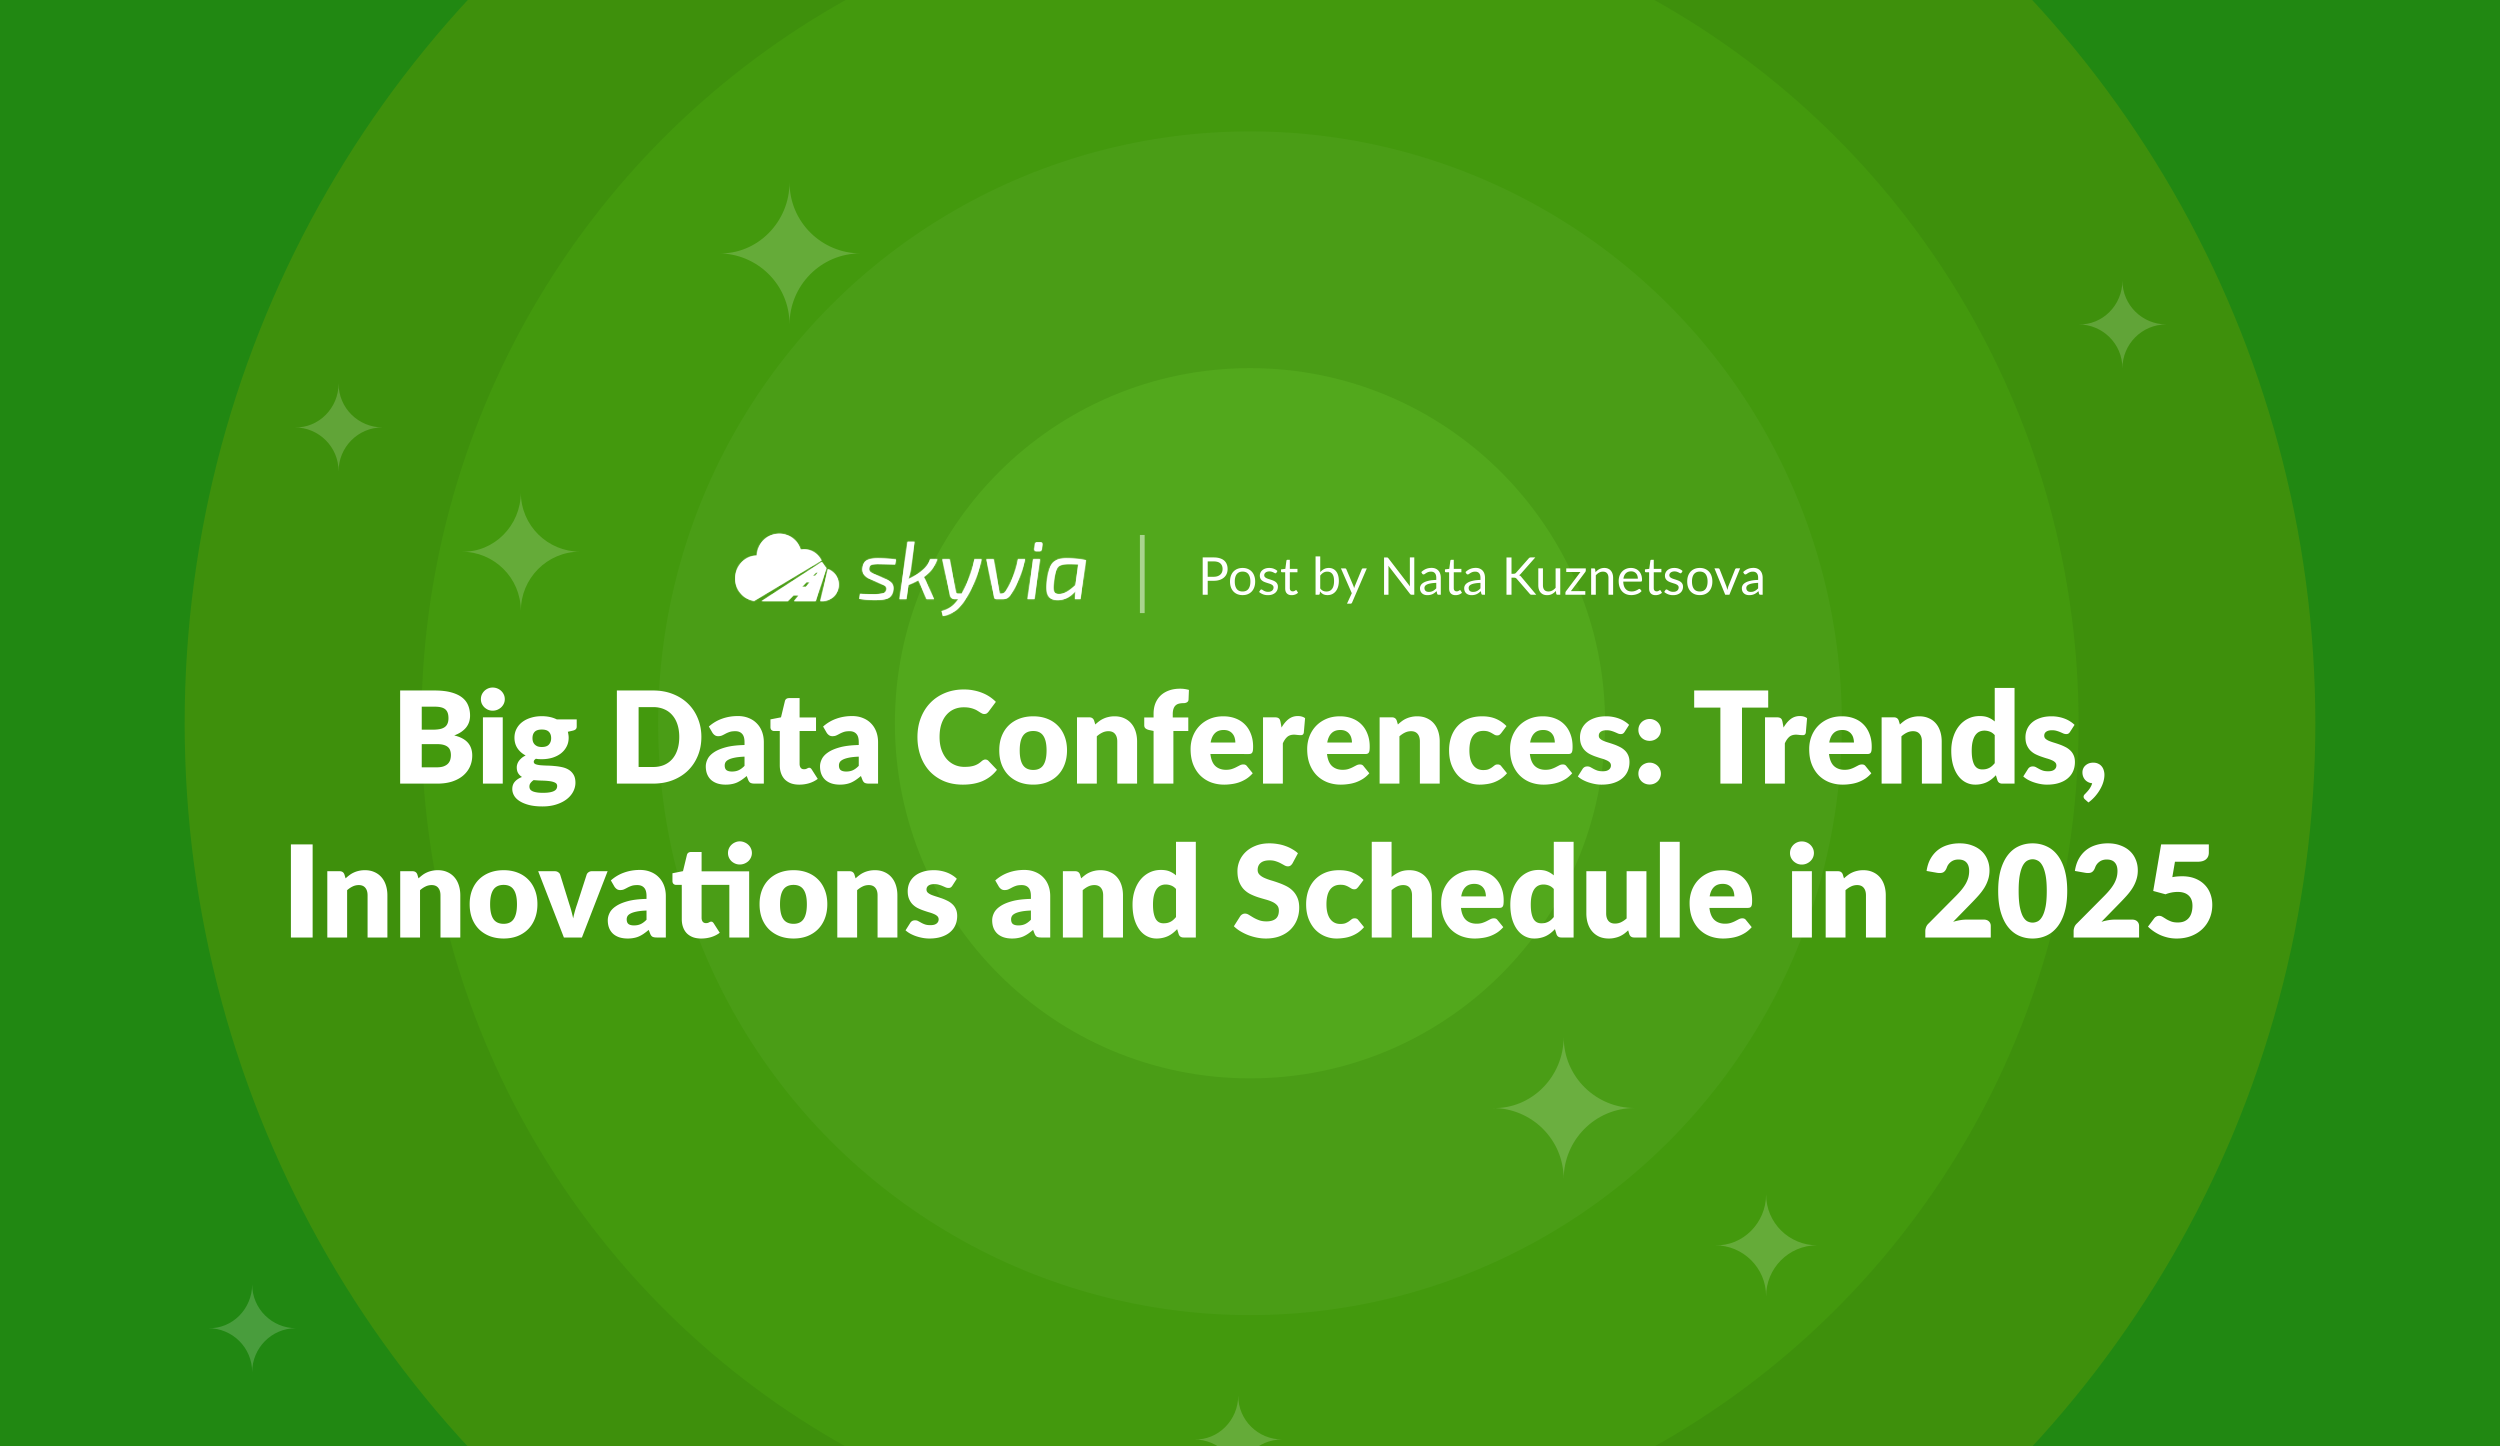
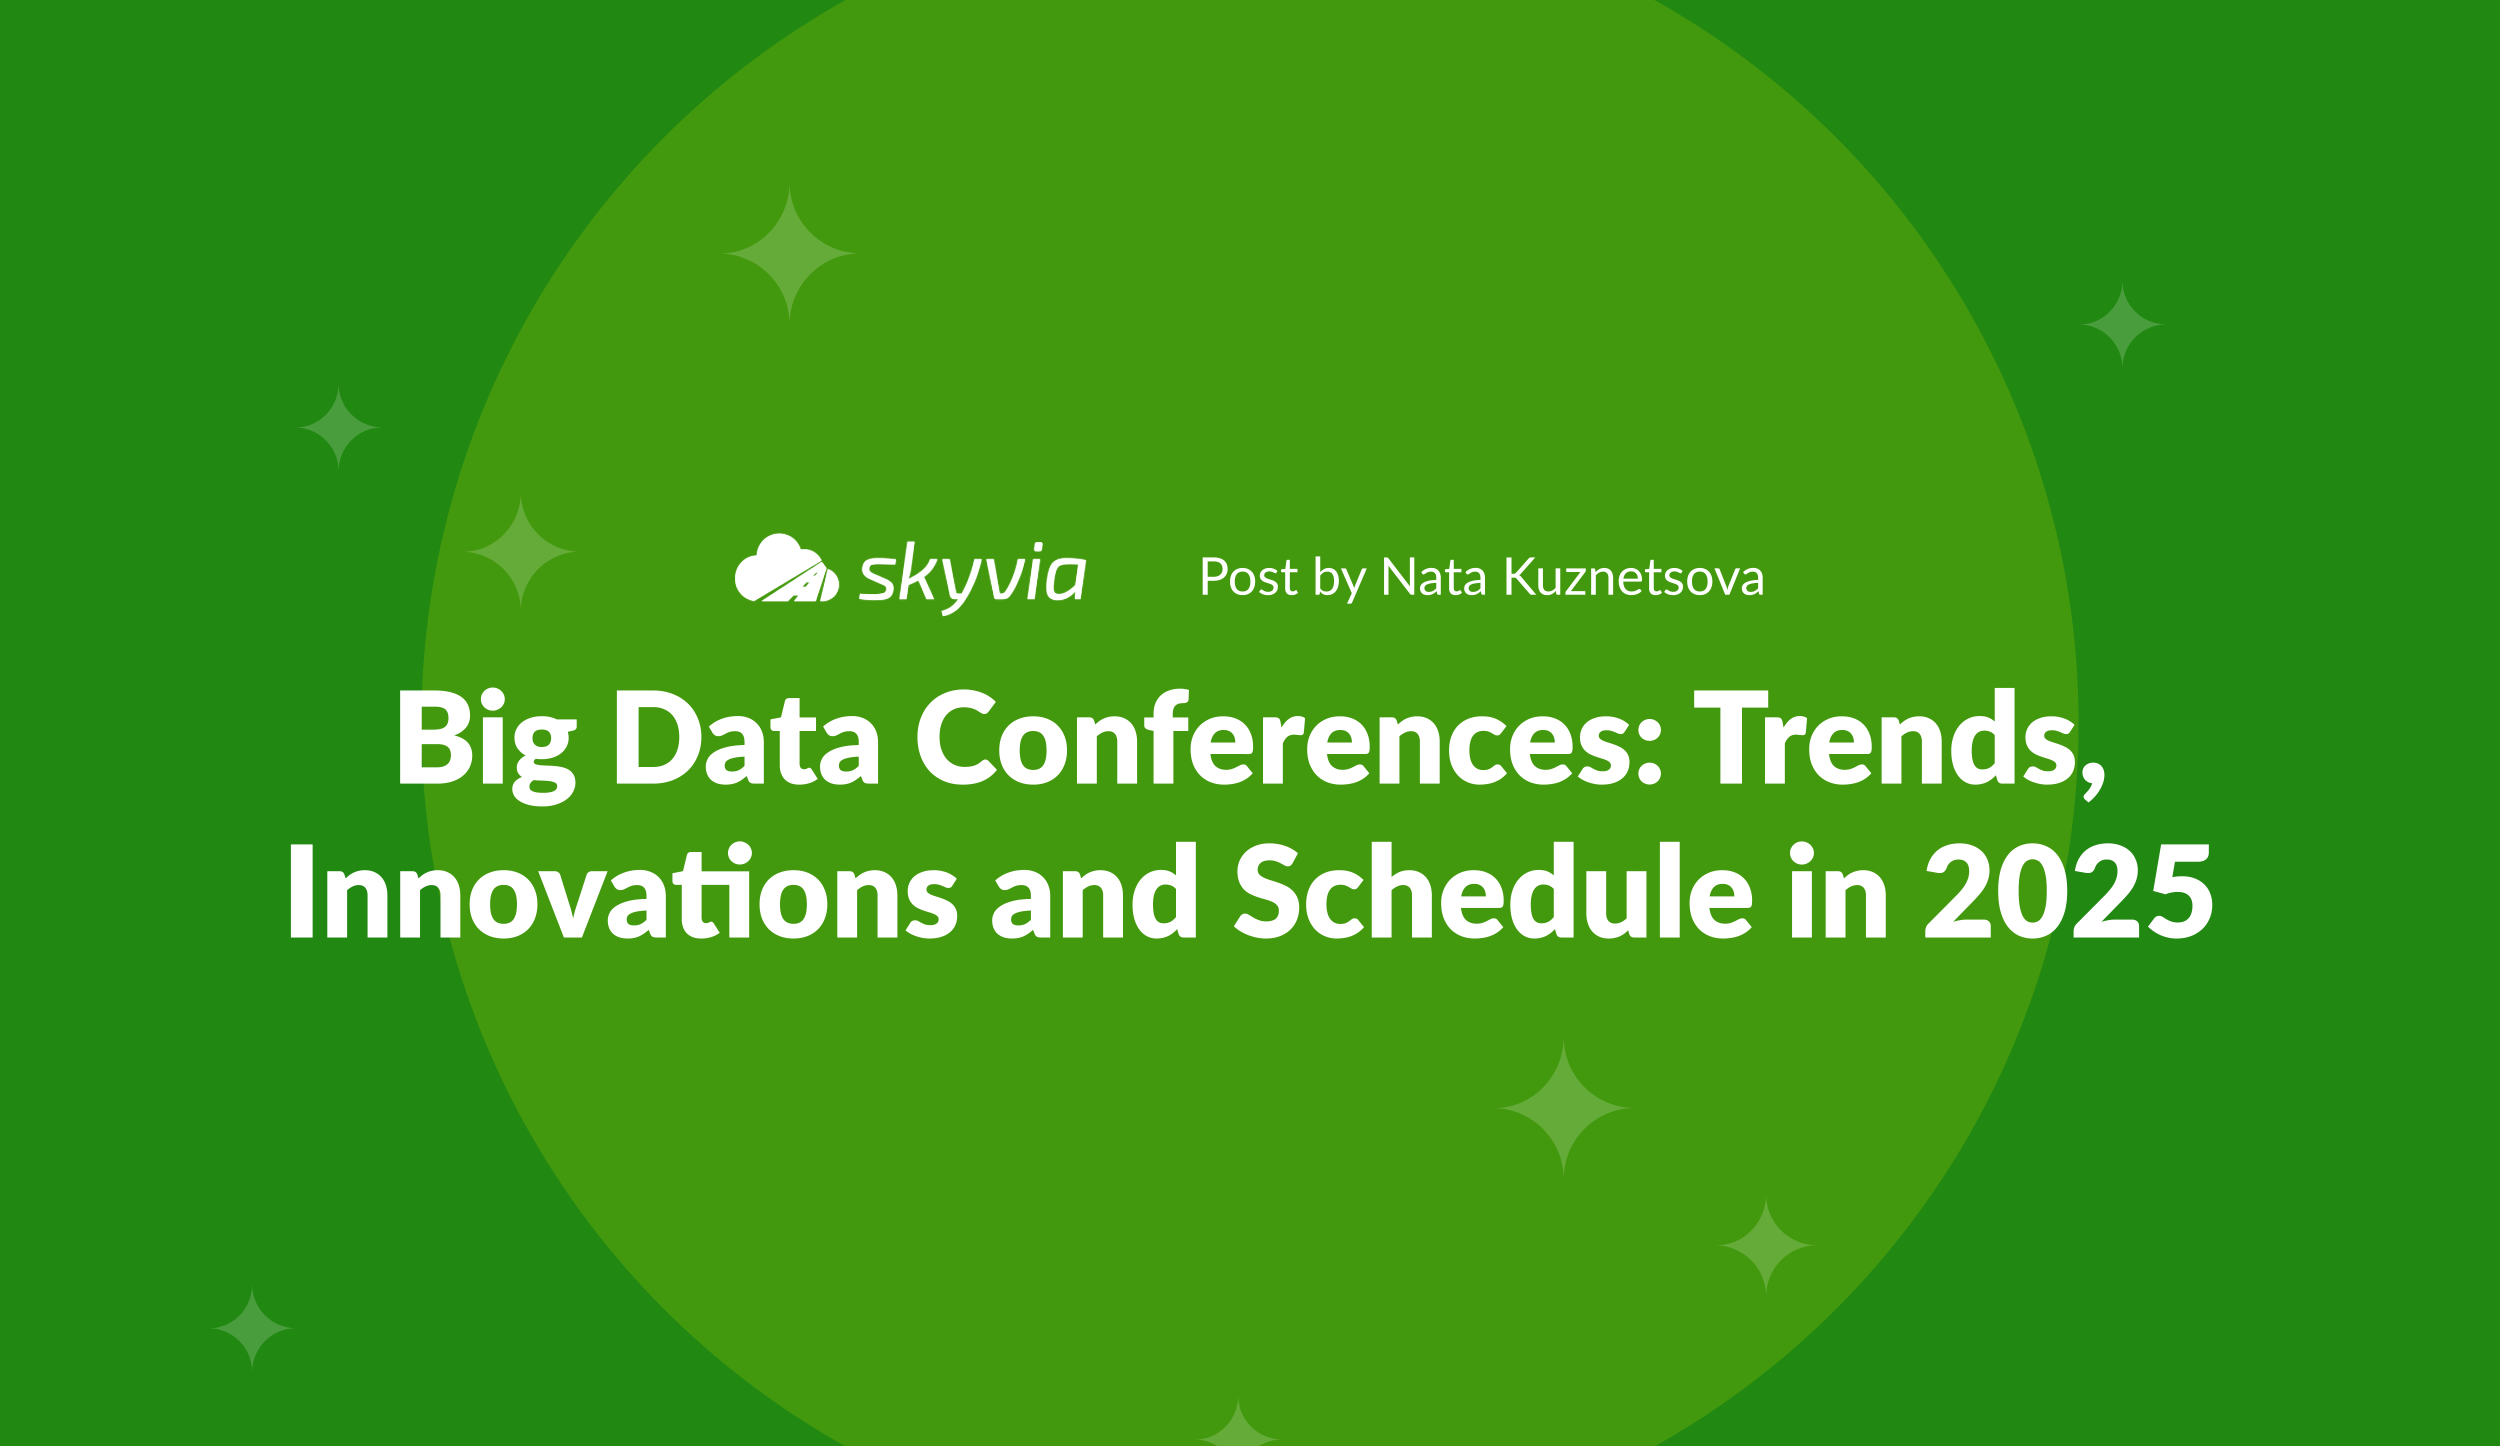
<svg xmlns="http://www.w3.org/2000/svg" width="2112" height="1222" fill="none">
  <rect width="100%" height="100%" fill="#333333" stroke="none" />
  <g clip-path="url(#a)">
    <rect width="2200" height="1222" x="-44" fill="#218812" rx="10" />
-     <circle cx="1056" cy="611" r="900" fill="#3E900C" />
    <circle cx="1056" cy="611" r="700" fill="#43990D" />
-     <circle cx="1056" cy="611" r="500" fill="#4A9D16" />
-     <circle cx="1056" cy="611" r="300" fill="#52A81C" />
    <path fill="#fff" d="M369.146 648.23q3.618 0 5.886-.918 2.322-.918 3.618-2.376a8 8 0 0 0 1.782-3.294 14.5 14.5 0 0 0 .486-3.726q0-2.16-.594-3.888a6.16 6.16 0 0 0-1.944-2.916q-1.35-1.188-3.618-1.836t-5.724-.648h-12.744v19.602zm-12.852-51.246v19.44h9.504q3.024 0 5.454-.432t4.104-1.512a6.7 6.7 0 0 0 2.592-2.97q.918-1.89.918-4.752 0-2.808-.702-4.644-.702-1.89-2.16-3.024t-3.726-1.62q-2.214-.486-5.292-.486zm10.692-13.662q8.154 0 13.878 1.512t9.342 4.266 5.238 6.696q1.674 3.942 1.674 8.802 0 2.646-.756 5.13-.756 2.43-2.376 4.59-1.62 2.106-4.158 3.888t-6.102 3.078q7.776 1.89 11.502 6.102t3.726 10.908q0 5.022-1.944 9.342t-5.724 7.56q-3.726 3.186-9.234 5.022Q376.544 662 369.47 662h-31.428v-78.678zm57.738 22.68V662h-16.74v-55.998zm1.728-15.336q0 1.998-.81 3.78a10.3 10.3 0 0 1-2.214 3.078q-1.404 1.296-3.294 2.106-1.836.756-3.942.756-2.052 0-3.834-.756a12 12 0 0 1-3.186-2.106q-1.35-1.35-2.16-3.078a9.6 9.6 0 0 1-.756-3.78q0-2.052.756-3.834a10.6 10.6 0 0 1 2.16-3.132q1.404-1.35 3.186-2.106t3.834-.756q2.106 0 3.942.756a10.1 10.1 0 0 1 3.294 2.106q1.404 1.35 2.214 3.132t.81 3.834m31.277 40.392q4.158 0 5.994-2.052 1.89-2.106 1.89-5.4 0-3.402-1.89-5.346-1.836-1.944-5.994-1.944t-6.048 1.944q-1.836 1.944-1.836 5.346 0 1.62.432 2.97.486 1.35 1.458 2.376.972.972 2.43 1.566 1.512.54 3.564.54m12.96 32.994q0-1.998-1.782-2.862-1.782-.918-4.644-1.296t-6.426-.432a115 115 0 0 1-7.02-.432q-1.566 1.08-2.592 2.43-.972 1.296-.972 2.97 0 1.188.486 2.16.54.972 1.836 1.674t3.456 1.08q2.214.432 5.562.432 3.618 0 5.94-.432t3.672-1.188q1.404-.756 1.944-1.836.54-1.026.54-2.268m16.524-56.322v6.102q0 1.404-.81 2.214-.756.81-2.646 1.242l-4.05.918q.324 1.188.486 2.43.216 1.242.216 2.592 0 4.212-1.782 7.56-1.728 3.348-4.806 5.724-3.024 2.322-7.182 3.618-4.158 1.242-8.91 1.242-1.296 0-2.538-.054a26 26 0 0 1-2.43-.324q-1.836 1.134-1.836 2.538t1.512 2.052q1.512.594 3.996.864 2.484.216 5.616.324a80 80 0 0 1 6.48.378q3.294.27 6.426.972 3.186.702 5.67 2.268t3.996 4.212q1.512 2.592 1.512 6.642 0 3.78-1.836 7.398t-5.4 6.426-8.748 4.482q-5.184 1.728-11.88 1.728-6.588 0-11.394-1.242-4.752-1.242-7.938-3.294-3.132-1.998-4.644-4.644t-1.512-5.508q0-3.726 2.16-6.21t6.048-3.996q-2.052-1.242-3.24-3.186t-1.188-5.022q0-1.242.432-2.592a9.5 9.5 0 0 1 1.35-2.7q.972-1.35 2.376-2.538t3.348-2.106q-4.374-2.322-6.912-6.102-2.538-3.834-2.538-8.91 0-4.212 1.782-7.56a16.9 16.9 0 0 1 4.86-5.724q3.132-2.376 7.344-3.618 4.212-1.296 9.126-1.296 7.128 0 12.636 2.7zm105.31 14.904q0 8.532-2.97 15.768-2.916 7.182-8.262 12.474-5.346 5.238-12.906 8.208Q560.879 662 551.699 662h-30.564v-78.678h30.564q9.18 0 16.686 2.97 7.56 2.97 12.906 8.208t8.262 12.474q2.97 7.182 2.97 15.66m-18.684 0q0-5.832-1.512-10.53t-4.374-7.938q-2.808-3.294-6.912-5.022-4.104-1.782-9.342-1.782h-12.204v50.598h12.204q5.238 0 9.342-1.728 4.104-1.782 6.912-5.022 2.862-3.294 4.374-7.992t1.512-10.584m55.137 16.578q-5.022.216-8.262.864t-5.13 1.62-2.646 2.214a5.4 5.4 0 0 0-.702 2.7q0 2.862 1.566 4.05 1.566 1.134 4.59 1.134 3.24 0 5.67-1.134t4.914-3.672zm-30.132-25.434q5.076-4.482 11.232-6.642 6.21-2.214 13.284-2.214 5.076 0 9.126 1.674 4.104 1.62 6.912 4.59 2.862 2.916 4.374 6.966t1.512 8.856V662h-7.668q-2.376 0-3.618-.648-1.188-.648-1.998-2.7l-1.188-3.078a54 54 0 0 1-4.05 3.132 26.7 26.7 0 0 1-4.05 2.322 19.2 19.2 0 0 1-4.428 1.35q-2.322.486-5.184.486-3.834 0-6.966-.972-3.132-1.026-5.346-2.97-2.16-1.944-3.348-4.806-1.188-2.916-1.188-6.696 0-3.024 1.512-6.102 1.512-3.132 5.238-5.67 3.726-2.592 10.044-4.32t15.93-1.944v-2.376q0-4.914-2.052-7.074-1.998-2.214-5.724-2.214-2.97 0-4.86.648t-3.402 1.458a43 43 0 0 1-2.862 1.458q-1.404.648-3.348.648-1.728 0-2.916-.864a7.5 7.5 0 0 1-1.944-2.052zm76.331 49.086q-3.996 0-7.074-1.134-3.024-1.188-5.13-3.294-2.052-2.16-3.132-5.184t-1.08-6.75v-28.944h-4.752q-1.296 0-2.214-.81-.918-.864-.918-2.484v-6.534l8.91-1.728 3.294-13.662q.648-2.592 3.672-2.592h8.748v16.362h13.878v11.448h-13.878v27.81q0 1.944.918 3.24.972 1.242 2.754 1.242.918 0 1.512-.162a8 8 0 0 0 1.08-.432q.486-.27.864-.432.432-.216.972-.216.756 0 1.188.378.486.324.972 1.08l5.076 7.938q-3.24 2.43-7.29 3.672-4.05 1.188-8.37 1.188m50.305-23.652q-5.022.216-8.262.864t-5.13 1.62-2.646 2.214a5.4 5.4 0 0 0-.702 2.7q0 2.862 1.566 4.05 1.566 1.134 4.59 1.134 3.24 0 5.67-1.134t4.914-3.672zm-30.132-25.434q5.076-4.482 11.232-6.642 6.21-2.214 13.284-2.214 5.076 0 9.126 1.674 4.104 1.62 6.912 4.59 2.862 2.916 4.374 6.966t1.512 8.856V662h-7.668q-2.376 0-3.618-.648-1.188-.648-1.998-2.7l-1.188-3.078a54 54 0 0 1-4.05 3.132 26.7 26.7 0 0 1-4.05 2.322 19.2 19.2 0 0 1-4.428 1.35q-2.322.486-5.184.486-3.834 0-6.966-.972-3.132-1.026-5.346-2.97-2.16-1.944-3.348-4.806-1.188-2.916-1.188-6.696 0-3.024 1.512-6.102 1.512-3.132 5.238-5.67 3.726-2.592 10.044-4.32t15.93-1.944v-2.376q0-4.914-2.052-7.074-1.998-2.214-5.724-2.214-2.97 0-4.86.648t-3.402 1.458a43 43 0 0 1-2.862 1.458q-1.404.648-3.348.648-1.728 0-2.916-.864a7.5 7.5 0 0 1-1.944-2.052zm137.108 27.864q.648 0 1.296.27.648.216 1.242.81l7.236 7.614q-4.752 6.21-11.934 9.396-7.128 3.132-16.902 3.132-8.964 0-16.092-3.024-7.074-3.078-12.042-8.424-4.914-5.4-7.56-12.744-2.646-7.398-2.646-16.038 0-8.802 2.862-16.146 2.862-7.398 8.046-12.744t12.42-8.316 15.93-2.97q4.428 0 8.316.81 3.942.756 7.344 2.16a32.3 32.3 0 0 1 6.264 3.294q2.862 1.944 5.076 4.212l-6.156 8.262a8.6 8.6 0 0 1-1.404 1.404q-.81.594-2.268.594a4.05 4.05 0 0 1-1.836-.432 25 25 0 0 1-1.836-1.026 47 47 0 0 0-2.16-1.35q-1.134-.756-2.754-1.35-1.566-.648-3.726-1.08-2.106-.432-4.968-.432-4.536 0-8.316 1.674-3.726 1.674-6.48 4.914-2.7 3.186-4.212 7.884-1.458 4.644-1.458 10.638 0 6.048 1.62 10.746 1.674 4.698 4.482 7.938 2.862 3.186 6.642 4.86t8.1 1.674a44 44 0 0 0 4.536-.216q2.052-.27 3.834-.81a17.6 17.6 0 0 0 3.348-1.512q1.566-.972 3.186-2.43.648-.54 1.404-.864a3.46 3.46 0 0 1 1.566-.378m40.45-36.504q6.372 0 11.61 1.998t8.964 5.724q3.78 3.726 5.832 9.072 2.106 5.292 2.106 11.934 0 6.696-2.106 12.096-2.052 5.346-5.832 9.126-3.726 3.726-8.964 5.778-5.238 1.998-11.61 1.998-6.426 0-11.718-1.998-5.238-2.052-9.072-5.778-3.78-3.78-5.886-9.126-2.052-5.4-2.052-12.096 0-6.642 2.052-11.934 2.106-5.346 5.886-9.072 3.834-3.726 9.072-5.724 5.292-1.998 11.718-1.998m0 45.306q5.778 0 8.478-4.05 2.754-4.104 2.754-12.42t-2.754-12.366q-2.7-4.05-8.478-4.05-5.94 0-8.694 4.05t-2.754 12.366 2.754 12.42q2.754 4.05 8.694 4.05m52.386-38.394a41 41 0 0 1 3.348-2.808 19 19 0 0 1 3.672-2.16 20.4 20.4 0 0 1 4.266-1.404q2.322-.54 5.022-.54 4.59 0 8.1 1.62 3.564 1.566 5.994 4.428 2.43 2.808 3.672 6.75 1.242 3.888 1.242 8.478V662h-16.74v-35.586q0-4.104-1.89-6.372-1.89-2.322-5.562-2.322-2.754 0-5.184 1.188-2.376 1.134-4.644 3.132V662h-16.74v-55.998h10.368q3.132 0 4.104 2.808zM974.545 662v-44.496l-3.672-.756q-1.89-.432-3.078-1.35-1.134-.918-1.134-2.7v-6.588h7.884v-3.186q0-4.806 1.512-8.694 1.566-3.888 4.428-6.642 2.916-2.754 7.074-4.266t9.45-1.512q2.052 0 3.781.27c1.15.144 2.36.396 3.62.756l-.33 8.154c-.03.576-.18 1.062-.43 1.458a3.1 3.1 0 0 1-1.03.918q-.585.324-1.29.486t-1.405.162q-2.214 0-3.942.432t-2.916 1.566q-1.134 1.08-1.728 2.916-.594 1.782-.594 4.536v2.646h13.125v11.448h-12.585V662zm69.065-34.722q0-1.998-.54-3.888c-.33-1.26-.88-2.376-1.68-3.348-.75-1.008-1.76-1.818-3.02-2.43q-1.89-.918-4.59-.918c-3.17 0-5.65.918-7.45 2.754q-2.7 2.7-3.57 7.83zm-21.06 9.72q.81 7.02 4.26 10.206 3.465 3.132 8.91 3.132c1.95 0 3.62-.234 5.03-.702q2.1-.702 3.72-1.566 1.68-.864 3.03-1.566 1.395-.702 2.91-.702 1.995 0 3.03 1.458l4.86 5.994c-1.73 1.98-3.6 3.6-5.62 4.86a30 30 0 0 1-6.16 2.916 32.4 32.4 0 0 1-6.31 1.404q-3.135.432-6 .432-5.88 0-11.07-1.89a26.1 26.1 0 0 1-9.02-5.724c-2.55-2.52-4.59-5.652-6.1-9.396-1.47-3.744-2.21-8.1-2.21-13.068q0-5.616 1.89-10.638c1.29-3.348 3.13-6.282 5.51-8.802 2.41-2.52 5.31-4.518 8.69-5.994 3.42-1.476 7.27-2.214 11.56-2.214 3.7 0 7.09.576 10.15 1.728 3.09 1.152 5.74 2.826 7.94 5.022 2.23 2.196 3.96 4.896 5.18 8.1q1.89 4.752 1.89 10.8c0 1.26-.05 2.286-.16 3.078q-.165 1.188-.6 1.89c-.28.468-.68.792-1.18.972-.47.18-1.08.27-1.84.27zm60.11-22.356q2.58-4.536 5.94-7.128c2.26-1.728 4.86-2.592 7.77-2.592 2.52 0 4.57.594 6.16 1.782l-1.08 12.312c-.18.792-.49 1.332-.92 1.62-.4.288-.95.432-1.67.432q-.435 0-1.14-.054c-.47-.036-.95-.072-1.46-.108q-.75-.108-1.56-.162c-.51-.072-.97-.108-1.41-.108-2.44 0-4.41.648-5.88 1.944-1.44 1.296-2.67 3.096-3.67 5.4V662H1067v-55.998h9.93c.83 0 1.51.072 2.05.216q.87.216 1.41.702c.39.288.68.684.86 1.188q.33.756.54 1.836zm59.46 12.636q0-1.998-.54-3.888a8.76 8.76 0 0 0-1.68-3.348c-.75-1.008-1.76-1.818-3.02-2.43q-1.89-.918-4.59-.918c-3.17 0-5.65.918-7.45 2.754q-2.7 2.7-3.57 7.83zm-21.06 9.72q.81 7.02 4.26 10.206 3.465 3.132 8.91 3.132c1.95 0 3.62-.234 5.02-.702 1.41-.468 2.65-.99 3.73-1.566 1.12-.576 2.12-1.098 3.02-1.566a6.5 6.5 0 0 1 2.92-.702c1.33 0 2.34.486 3.02 1.458l4.86 5.994c-1.72 1.98-3.6 3.6-5.61 4.86a30 30 0 0 1-6.16 2.916 32.5 32.5 0 0 1-6.32 1.404 44 44 0 0 1-5.99.432q-5.88 0-11.07-1.89c-3.42-1.296-6.43-3.204-9.02-5.724-2.55-2.52-4.59-5.652-6.1-9.396-1.48-3.744-2.21-8.1-2.21-13.068q0-5.616 1.89-10.638c1.29-3.348 3.13-6.282 5.5-8.802 2.42-2.52 5.31-4.518 8.7-5.994q5.13-2.214 11.55-2.214c3.71 0 7.1.576 10.16 1.728 3.09 1.152 5.74 2.826 7.93 5.022 2.24 2.196 3.96 4.896 5.19 8.1q1.89 4.752 1.89 10.8c0 1.26-.06 2.286-.16 3.078q-.165 1.188-.6 1.89a2.24 2.24 0 0 1-1.19.972c-.46.18-1.08.27-1.83.27zm59.89-24.948a39 39 0 0 1 3.35-2.808 18.7 18.7 0 0 1 3.67-2.16q1.995-.918 4.26-1.404c1.55-.36 3.23-.54 5.03-.54q4.59 0 8.1 1.62c2.37 1.044 4.37 2.52 5.99 4.428 1.62 1.872 2.84 4.122 3.67 6.75.83 2.592 1.24 5.418 1.24 8.478V662h-16.74v-35.586q0-4.104-1.89-6.372c-1.26-1.548-3.11-2.322-5.56-2.322-1.83 0-3.56.396-5.18 1.188-1.59.756-3.13 1.8-4.65 3.132V662h-16.74v-55.998h10.37q3.135 0 4.11 2.808zm87.3 7.236c-.51.612-.99 1.098-1.46 1.458s-1.14.54-2 .54c-.83 0-1.58-.198-2.27-.594-.65-.396-1.38-.828-2.21-1.296-.83-.504-1.8-.954-2.92-1.35-1.11-.396-2.5-.594-4.16-.594q-3.075 0-5.34 1.134c-1.48.756-2.7 1.836-3.67 3.24q-1.47 2.106-2.16 5.184c-.47 2.016-.71 4.302-.71 6.858 0 5.364 1.03 9.486 3.08 12.366 2.09 2.88 4.95 4.32 8.59 4.32q2.91 0 4.59-.702 1.725-.756 2.91-1.62 1.2-.918 2.16-1.674c.69-.504 1.53-.756 2.54-.756q1.995 0 3.03 1.458l4.86 5.994q-2.595 2.97-5.46 4.86a29 29 0 0 1-5.88 2.916 29.5 29.5 0 0 1-6 1.404c-2.01.288-3.98.432-5.88.432-3.42 0-6.7-.648-9.83-1.944-3.1-1.296-5.83-3.168-8.21-5.616-2.34-2.484-4.21-5.526-5.62-9.126-1.36-3.6-2.05-7.704-2.05-12.312 0-4.032.6-7.794 1.78-11.286 1.23-3.528 3.01-6.57 5.35-9.126 2.38-2.592 5.29-4.626 8.75-6.102q5.235-2.214 12.09-2.214c4.4 0 8.25.702 11.56 2.106s6.3 3.456 8.96 6.156zm45.25 7.992q0-1.998-.54-3.888a8.6 8.6 0 0 0-1.67-3.348q-1.14-1.512-3.03-2.43t-4.59-.918c-3.16 0-5.65.918-7.45 2.754-1.8 1.8-2.99 4.41-3.56 7.83zm-21.06 9.72c.54 4.68 1.96 8.082 4.27 10.206q3.45 3.132 8.91 3.132c1.94 0 3.62-.234 5.02-.702s2.65-.99 3.73-1.566c1.11-.576 2.12-1.098 3.02-1.566a6.5 6.5 0 0 1 2.92-.702c1.33 0 2.34.486 3.02 1.458l4.86 5.994c-1.73 1.98-3.6 3.6-5.62 4.86a30 30 0 0 1-6.15 2.916c-2.09.684-4.2 1.152-6.32 1.404-2.09.288-4.09.432-5.99.432q-5.895 0-11.07-1.89c-3.42-1.296-6.43-3.204-9.02-5.724-2.56-2.52-4.59-5.652-6.1-9.396q-2.22-5.616-2.22-13.068 0-5.616 1.89-10.638c1.3-3.348 3.13-6.282 5.51-8.802 2.41-2.52 5.31-4.518 8.69-5.994 3.42-1.476 7.28-2.214 11.56-2.214 3.71 0 7.09.576 10.15 1.728 3.1 1.152 5.74 2.826 7.94 5.022 2.23 2.196 3.96 4.896 5.18 8.1q1.89 4.752 1.89 10.8c0 1.26-.05 2.286-.16 3.078s-.3 1.422-.59 1.89-.69.792-1.19.972c-.47.18-1.08.27-1.84.27zm80.04-18.738c-.44.684-.9 1.17-1.41 1.458q-.705.432-1.83.432c-.8 0-1.59-.162-2.38-.486-.79-.36-1.66-.738-2.59-1.134a23.5 23.5 0 0 0-3.08-1.08c-1.15-.36-2.47-.54-3.94-.54-2.13 0-3.76.414-4.92 1.242-1.11.792-1.67 1.908-1.67 3.348q0 1.566 1.08 2.592 1.14 1.026 2.97 1.836c1.22.504 2.61.99 4.16 1.458s3.13.99 4.75 1.566 3.2 1.26 4.75 2.052c1.55.756 2.94 1.71 4.16 2.862 1.22 1.116 2.2 2.484 2.92 4.104.75 1.62 1.13 3.564 1.13 5.832 0 2.772-.5 5.328-1.51 7.668s-2.52 4.356-4.54 6.048c-1.98 1.692-4.44 3.006-7.4 3.942-2.91.936-6.28 1.404-10.09 1.404q-2.865 0-5.73-.54a40.6 40.6 0 0 1-5.56-1.458 32 32 0 0 1-4.91-2.16c-1.52-.864-2.81-1.782-3.89-2.754l3.89-6.156q.645-1.08 1.62-1.674c.68-.432 1.54-.648 2.59-.648.97 0 1.83.216 2.59.648.79.432 1.64.9 2.54 1.404s1.94.972 3.13 1.404q1.83.648 4.59.648c1.3 0 2.39-.126 3.29-.378q1.35-.432 2.16-1.134c.54-.468.94-.99 1.19-1.566s.38-1.17.38-1.782c0-1.116-.38-2.034-1.13-2.754q-1.14-1.08-2.97-1.836c-1.23-.54-2.63-1.026-4.22-1.458-1.54-.468-3.13-.99-4.75-1.566a42 42 0 0 1-4.8-2.052 17.4 17.4 0 0 1-4.16-3.078q-1.845-1.89-2.97-4.59-1.14-2.7-1.14-6.534 0-3.564 1.35-6.75c.94-2.16 2.33-4.05 4.16-5.67 1.84-1.62 4.14-2.898 6.91-3.834q4.17-1.458 9.72-1.458c2.02 0 3.96.18 5.84.54 1.9.36 3.69.864 5.34 1.512 1.66.648 3.17 1.422 4.54 2.322 1.37.864 2.57 1.818 3.62 2.862zm11.64 35.262c0-1.296.23-2.502.7-3.618a9.8 9.8 0 0 1 2-2.916 9.4 9.4 0 0 1 3.02-1.944q1.74-.756 3.78-.756c1.34 0 2.58.252 3.73.756a9.4 9.4 0 0 1 3.02 1.944 8.55 8.55 0 0 1 2 2.916c.51 1.116.76 2.322.76 3.618s-.25 2.52-.76 3.672a8.55 8.55 0 0 1-2 2.916 9.4 9.4 0 0 1-3.02 1.944c-1.15.468-2.39.702-3.73.702q-2.04 0-3.78-.702a9.4 9.4 0 0 1-3.02-1.944 9.8 9.8 0 0 1-2-2.916 9.6 9.6 0 0 1-.7-3.672m0-36.882c0-1.296.23-2.502.7-3.618a9.8 9.8 0 0 1 2-2.916 9.4 9.4 0 0 1 3.02-1.944q1.74-.756 3.78-.756c1.34 0 2.58.252 3.73.756a9.4 9.4 0 0 1 3.02 1.944 8.55 8.55 0 0 1 2 2.916c.51 1.116.76 2.322.76 3.618s-.25 2.52-.76 3.672a8.55 8.55 0 0 1-2 2.916 9.4 9.4 0 0 1-3.02 1.944c-1.15.468-2.39.702-3.73.702q-2.04 0-3.78-.702a9.4 9.4 0 0 1-3.02-1.944 9.8 9.8 0 0 1-2-2.916 9.6 9.6 0 0 1-.7-3.672m109.66-18.846h-22.14V662h-18.26v-64.206h-22.14v-14.472h62.54zm12.97 16.848q2.58-4.536 5.94-7.128c2.26-1.728 4.86-2.592 7.77-2.592 2.52 0 4.57.594 6.16 1.782l-1.08 12.312c-.18.792-.49 1.332-.92 1.62-.4.288-.95.432-1.67.432q-.435 0-1.14-.054c-.47-.036-.95-.072-1.46-.108q-.75-.108-1.56-.162c-.51-.072-.97-.108-1.41-.108-2.44 0-4.41.648-5.88 1.944-1.44 1.296-2.67 3.096-3.67 5.4V662h-16.74v-55.998h9.93c.83 0 1.51.072 2.05.216q.87.216 1.41.702c.39.288.68.684.86 1.188q.33.756.54 1.836zm59.46 12.636q0-1.998-.54-3.888a8.76 8.76 0 0 0-1.68-3.348c-.75-1.008-1.76-1.818-3.02-2.43q-1.89-.918-4.59-.918c-3.17 0-5.65.918-7.45 2.754q-2.7 2.7-3.57 7.83zm-21.06 9.72q.81 7.02 4.26 10.206 3.465 3.132 8.91 3.132c1.95 0 3.62-.234 5.02-.702 1.41-.468 2.65-.99 3.73-1.566 1.12-.576 2.12-1.098 3.02-1.566a6.5 6.5 0 0 1 2.92-.702c1.33 0 2.34.486 3.02 1.458l4.86 5.994c-1.72 1.98-3.6 3.6-5.61 4.86a30 30 0 0 1-6.16 2.916 32.5 32.5 0 0 1-6.32 1.404 44 44 0 0 1-5.99.432q-5.88 0-11.07-1.89c-3.42-1.296-6.43-3.204-9.02-5.724-2.55-2.52-4.59-5.652-6.1-9.396-1.48-3.744-2.21-8.1-2.21-13.068q0-5.616 1.89-10.638c1.29-3.348 3.13-6.282 5.5-8.802 2.42-2.52 5.31-4.518 8.7-5.994q5.13-2.214 11.55-2.214c3.71 0 7.1.576 10.16 1.728 3.09 1.152 5.74 2.826 7.93 5.022 2.24 2.196 3.96 4.896 5.19 8.1q1.89 4.752 1.89 10.8c0 1.26-.06 2.286-.16 3.078q-.165 1.188-.6 1.89a2.24 2.24 0 0 1-1.19.972c-.46.18-1.08.27-1.83.27zm59.89-24.948a39 39 0 0 1 3.35-2.808 18.7 18.7 0 0 1 3.67-2.16q1.995-.918 4.26-1.404c1.55-.36 3.23-.54 5.03-.54q4.59 0 8.1 1.62c2.37 1.044 4.37 2.52 5.99 4.428 1.62 1.872 2.84 4.122 3.67 6.75.83 2.592 1.24 5.418 1.24 8.478V662h-16.74v-35.586q0-4.104-1.89-6.372c-1.26-1.548-3.11-2.322-5.56-2.322-1.83 0-3.56.396-5.18 1.188-1.59.756-3.13 1.8-4.65 3.132V662h-16.74v-55.998h10.37q3.135 0 4.11 2.808zm80.11 8.964c-1.26-1.404-2.62-2.376-4.1-2.916a12.7 12.7 0 0 0-4.64-.864c-1.55 0-2.97.306-4.27.918s-2.43 1.602-3.4 2.97q-1.41 1.998-2.22 5.238t-.81 7.83c0 2.952.22 5.436.65 7.452s1.03 3.654 1.78 4.914c.8 1.224 1.73 2.106 2.81 2.646s2.29.81 3.62.81c1.22 0 2.32-.108 3.29-.324q1.515-.378 2.76-1.026c.83-.432 1.6-.972 2.32-1.62.76-.684 1.49-1.458 2.21-2.322zm16.74-39.852V662h-10.36q-3.135 0-4.11-2.808l-1.29-4.266a34 34 0 0 1-3.51 3.24 23 23 0 0 1-4 2.538q-2.1 1.026-4.59 1.566c-1.62.396-3.38.594-5.29.594q-4.38 0-8.1-1.944c-2.49-1.296-4.63-3.168-6.43-5.616q-2.7-3.672-4.26-8.964c-1.01-3.564-1.52-7.614-1.52-12.15 0-4.176.58-8.046 1.73-11.61q1.725-5.4 4.86-9.288c2.13-2.628 4.66-4.68 7.62-6.156 2.95-1.476 6.21-2.214 9.77-2.214 2.92 0 5.36.414 7.34 1.242q2.97 1.242 5.4 3.348v-28.35zm46.9 37.098c-.43.684-.9 1.17-1.4 1.458-.47.288-1.08.432-1.84.432-.79 0-1.58-.162-2.38-.486a98 98 0 0 0-2.59-1.134 23 23 0 0 0-3.08-1.08c-1.15-.36-2.46-.54-3.94-.54-2.12 0-3.76.414-4.91 1.242q-1.68 1.188-1.68 3.348 0 1.566 1.08 2.592 1.14 1.026 2.97 1.836c1.23.504 2.61.99 4.16 1.458s3.13.99 4.75 1.566a40 40 0 0 1 4.76 2.052c1.54.756 2.93 1.71 4.15 2.862 1.23 1.116 2.2 2.484 2.92 4.104.76 1.62 1.13 3.564 1.13 5.832 0 2.772-.5 5.328-1.51 7.668q-1.515 3.51-4.53 6.048c-1.98 1.692-4.45 3.006-7.4 3.942-2.92.936-6.28 1.404-10.1 1.404-1.91 0-3.82-.18-5.72-.54a41 41 0 0 1-5.57-1.458 32 32 0 0 1-4.91-2.16c-1.51-.864-2.81-1.782-3.89-2.754l3.89-6.156q.645-1.08 1.62-1.674c.68-.432 1.55-.648 2.59-.648.97 0 1.84.216 2.59.648.8.432 1.64.9 2.54 1.404s1.95.972 3.13 1.404q1.845.648 4.59.648 1.95 0 3.3-.378 1.35-.432 2.16-1.134c.54-.468.93-.99 1.19-1.566.25-.576.37-1.17.37-1.782 0-1.116-.37-2.034-1.13-2.754q-1.14-1.08-2.97-1.836c-1.22-.54-2.63-1.026-4.21-1.458-1.55-.468-3.13-.99-4.75-1.566a43 43 0 0 1-4.81-2.052 17.6 17.6 0 0 1-4.16-3.078q-1.83-1.89-2.97-4.59c-.75-1.8-1.13-3.978-1.13-6.534q0-3.564 1.35-6.75c.93-2.16 2.32-4.05 4.16-5.67 1.83-1.62 4.14-2.898 6.91-3.834q4.155-1.458 9.72-1.458c2.01 0 3.96.18 5.83.54 1.91.36 3.69.864 5.35 1.512q2.475.972 4.53 2.322c1.37.864 2.58 1.818 3.62 2.862zm12.61 57.078c-.79-.648-1.18-1.44-1.18-2.376 0-.36.12-.756.37-1.188.26-.396.56-.756.92-1.08.43-.432.94-.972 1.51-1.62a24 24 0 0 0 1.73-2.052c.58-.756 1.1-1.584 1.57-2.484.5-.9.88-1.854 1.13-2.862-1.22-.108-2.34-.414-3.35-.918a8.9 8.9 0 0 1-2.59-1.944 9.1 9.1 0 0 1-1.67-2.808q-.6-1.62-.6-3.51c0-1.152.22-2.214.65-3.186a7.4 7.4 0 0 1 1.84-2.592 9.4 9.4 0 0 1 2.86-1.782c1.12-.432 2.36-.648 3.73-.648 1.62 0 3.02.288 4.21.864a8.05 8.05 0 0 1 2.97 2.268c.79.936 1.37 2.034 1.73 3.294.39 1.224.59 2.52.59 3.888 0 1.8-.29 3.726-.86 5.778-.58 2.016-1.44 4.05-2.6 6.102-1.11 2.052-2.52 4.068-4.21 6.048a34.6 34.6 0 0 1-5.83 5.4zM264.117 792h-18.36v-78.678h18.36zm27.835-49.95a41 41 0 0 1 3.348-2.808 19 19 0 0 1 3.672-2.16 20.4 20.4 0 0 1 4.266-1.404q2.322-.54 5.022-.54 4.59 0 8.1 1.62 3.564 1.566 5.994 4.428 2.43 2.808 3.672 6.75 1.242 3.888 1.242 8.478V792h-16.74v-35.586q0-4.104-1.89-6.372-1.89-2.322-5.562-2.322-2.754 0-5.184 1.188-2.376 1.134-4.644 3.132V792h-16.74v-55.998h10.368q3.132 0 4.104 2.808zm61.594 0a41 41 0 0 1 3.348-2.808 19 19 0 0 1 3.672-2.16 20.4 20.4 0 0 1 4.266-1.404q2.322-.54 5.022-.54 4.59 0 8.1 1.62 3.564 1.566 5.994 4.428 2.43 2.808 3.672 6.75 1.242 3.888 1.242 8.478V792h-16.74v-35.586q0-4.104-1.89-6.372-1.89-2.322-5.562-2.322-2.754 0-5.184 1.188-2.376 1.134-4.644 3.132V792h-16.74v-55.998h10.368q3.132 0 4.104 2.808zm71.961-6.912q6.372 0 11.61 1.998t8.964 5.724q3.78 3.726 5.832 9.072 2.106 5.292 2.106 11.934 0 6.696-2.106 12.096-2.052 5.346-5.832 9.126-3.726 3.726-8.964 5.778-5.238 1.998-11.61 1.998-6.426 0-11.718-1.998-5.238-2.052-9.072-5.778-3.78-3.78-5.886-9.126-2.052-5.4-2.052-12.096 0-6.642 2.052-11.934 2.106-5.346 5.886-9.072 3.834-3.726 9.072-5.724 5.292-1.998 11.718-1.998m0 45.306q5.778 0 8.478-4.05 2.754-4.104 2.754-12.42t-2.754-12.366q-2.7-4.05-8.478-4.05-5.94 0-8.694 4.05t-2.754 12.366 2.754 12.42q2.754 4.05 8.694 4.05m87.802-44.442L491.601 792h-15.228l-21.708-55.998h13.932q1.782 0 2.97.864 1.242.81 1.674 2.052l7.776 25.11a92 92 0 0 1 1.782 5.994 86 86 0 0 1 1.404 5.832q1.188-5.832 3.294-11.826l8.1-25.11q.432-1.242 1.62-2.052 1.188-.864 2.808-.864zm32.874 33.21q-5.022.216-8.262.864t-5.13 1.62-2.646 2.214a5.4 5.4 0 0 0-.702 2.7q0 2.862 1.566 4.05 1.566 1.134 4.59 1.134 3.24 0 5.67-1.134t4.914-3.672zm-30.132-25.434q5.076-4.482 11.232-6.642 6.21-2.214 13.284-2.214 5.076 0 9.126 1.674 4.104 1.62 6.912 4.59 2.862 2.916 4.374 6.966t1.512 8.856V792h-7.668q-2.376 0-3.618-.648-1.188-.648-1.998-2.7l-1.188-3.078a54 54 0 0 1-4.05 3.132 26.7 26.7 0 0 1-4.05 2.322 19.2 19.2 0 0 1-4.428 1.35q-2.322.486-5.184.486-3.834 0-6.966-.972-3.132-1.026-5.346-2.97-2.16-1.944-3.348-4.806-1.188-2.916-1.188-6.696 0-3.024 1.512-6.102 1.512-3.132 5.238-5.67 3.726-2.592 10.044-4.32t15.93-1.944v-2.376q0-4.914-2.052-7.074-1.998-2.214-5.724-2.214-2.97 0-4.86.648t-3.402 1.458a43 43 0 0 1-2.862 1.458q-1.404.648-3.348.648-1.728 0-2.916-.864a7.5 7.5 0 0 1-1.944-2.052zM632.882 792h-16.74v-44.442h-23.436v27.81q0 1.944.918 3.24.972 1.242 2.754 1.242.918 0 1.512-.162a8 8 0 0 0 1.08-.432q.486-.27.864-.432.432-.216.972-.216.756 0 1.188.378.486.324.972 1.08l5.076 7.938q-3.24 2.43-7.29 3.672-4.05 1.188-8.37 1.188-3.996 0-7.074-1.134-3.024-1.188-5.13-3.294-2.052-2.16-3.132-5.184t-1.08-6.75v-28.944h-4.752q-1.296 0-2.214-.81-.918-.864-.918-2.484v-6.534l8.91-1.782 3.294-13.608q.648-2.592 3.672-2.592h8.748v16.362h40.176zm2.322-71.388q0 1.998-.81 3.78a10.1 10.1 0 0 1-2.214 3.132 10.6 10.6 0 0 1-3.294 2.052q-1.836.756-3.942.756-2.052 0-3.834-.756a11 11 0 0 1-3.186-2.052q-1.35-1.35-2.16-3.132a9.6 9.6 0 0 1-.756-3.78q0-1.998.756-3.78.81-1.836 2.16-3.132 1.404-1.35 3.186-2.106a9.15 9.15 0 0 1 3.834-.81q2.106 0 3.942.81a10.1 10.1 0 0 1 3.294 2.106 9.3 9.3 0 0 1 2.214 3.132q.81 1.782.81 3.78m35.202 14.526q6.372 0 11.61 1.998t8.964 5.724q3.78 3.726 5.832 9.072 2.106 5.292 2.106 11.934 0 6.696-2.106 12.096-2.052 5.346-5.832 9.126-3.726 3.726-8.964 5.778-5.238 1.998-11.61 1.998-6.426 0-11.718-1.998-5.238-2.052-9.072-5.778-3.78-3.78-5.886-9.126-2.052-5.4-2.052-12.096 0-6.642 2.052-11.934 2.106-5.346 5.886-9.072 3.834-3.726 9.072-5.724 5.292-1.998 11.718-1.998m0 45.306q5.778 0 8.478-4.05 2.754-4.104 2.754-12.42t-2.754-12.366q-2.7-4.05-8.478-4.05-5.94 0-8.694 4.05t-2.754 12.366 2.754 12.42q2.754 4.05 8.694 4.05m52.386-38.394a41 41 0 0 1 3.348-2.808 19 19 0 0 1 3.672-2.16 20.4 20.4 0 0 1 4.266-1.404q2.322-.54 5.022-.54 4.59 0 8.1 1.62 3.564 1.566 5.994 4.428 2.43 2.808 3.672 6.75 1.242 3.888 1.242 8.478V792h-16.74v-35.586q0-4.104-1.89-6.372-1.89-2.322-5.562-2.322-2.754 0-5.184 1.188-2.376 1.134-4.644 3.132V792h-16.74v-55.998h10.368q3.132 0 4.104 2.808zm81.735 6.21q-.648 1.026-1.404 1.458-.702.432-1.836.432a6.2 6.2 0 0 1-2.376-.486q-1.188-.54-2.592-1.134-1.35-.594-3.078-1.08-1.728-.54-3.942-.54-3.186 0-4.914 1.242-1.674 1.188-1.674 3.348 0 1.566 1.08 2.592 1.134 1.026 2.97 1.836 1.836.756 4.158 1.458t4.752 1.566 4.752 2.052a16.8 16.8 0 0 1 4.158 2.862q1.836 1.674 2.916 4.104 1.134 2.43 1.134 5.832 0 4.158-1.512 7.668t-4.536 6.048q-2.97 2.538-7.398 3.942-4.374 1.404-10.098 1.404a31 31 0 0 1-5.724-.54 41 41 0 0 1-5.562-1.458 32 32 0 0 1-4.914-2.16q-2.268-1.296-3.888-2.754l3.888-6.156q.648-1.08 1.62-1.674 1.026-.648 2.592-.648 1.458 0 2.592.648 1.188.648 2.538 1.404t3.132 1.404q1.836.648 4.59.648 1.944 0 3.294-.378 1.35-.432 2.16-1.134t1.188-1.566.378-1.782q0-1.674-1.134-2.754t-2.97-1.836q-1.836-.81-4.212-1.458-2.322-.702-4.752-1.566a43 43 0 0 1-4.806-2.052 17.6 17.6 0 0 1-4.158-3.078q-1.836-1.89-2.97-4.59t-1.134-6.534q0-3.564 1.35-6.75 1.404-3.24 4.158-5.67t6.912-3.834q4.158-1.458 9.72-1.458 3.024 0 5.832.54 2.862.54 5.346 1.512a24.4 24.4 0 0 1 4.536 2.322 20.8 20.8 0 0 1 3.618 2.862zm66.394 20.952q-5.022.216-8.262.864t-5.13 1.62-2.646 2.214a5.4 5.4 0 0 0-.702 2.7q0 2.862 1.566 4.05 1.566 1.134 4.59 1.134 3.24 0 5.67-1.134t4.914-3.672zm-30.132-25.434q5.076-4.482 11.232-6.642 6.21-2.214 13.284-2.214 5.076 0 9.126 1.674 4.104 1.62 6.912 4.59 2.862 2.916 4.374 6.966t1.512 8.856V792h-7.668q-2.376 0-3.618-.648-1.188-.648-1.998-2.7l-1.188-3.078a54 54 0 0 1-4.05 3.132 26.7 26.7 0 0 1-4.05 2.322 19.2 19.2 0 0 1-4.428 1.35q-2.322.486-5.184.486-3.834 0-6.966-.972-3.132-1.026-5.346-2.97-2.16-1.944-3.348-4.806-1.188-2.916-1.188-6.696 0-3.024 1.512-6.102 1.512-3.132 5.238-5.67 3.726-2.592 10.044-4.32t15.93-1.944v-2.376q0-4.914-2.052-7.074-1.998-2.214-5.724-2.214-2.97 0-4.86.648t-3.402 1.458a43 43 0 0 1-2.862 1.458q-1.404.648-3.348.648-1.728 0-2.916-.864a7.5 7.5 0 0 1-1.944-2.052zm72.585-1.728a41 41 0 0 1 3.348-2.808 19 19 0 0 1 3.672-2.16 20.4 20.4 0 0 1 4.266-1.404q2.322-.54 5.022-.54 4.59 0 8.1 1.62 3.564 1.566 5.994 4.428 2.43 2.808 3.672 6.75 1.242 3.888 1.242 8.478V792h-16.74v-35.586q0-4.104-1.89-6.372-1.89-2.322-5.562-2.322-2.754 0-5.184 1.188-2.376 1.134-4.644 3.132V792h-16.74v-55.998h10.368q3.132 0 4.104 2.808zm80.116 8.964q-1.89-2.106-4.104-2.916a12.7 12.7 0 0 0-4.644-.864q-2.322 0-4.266.918t-3.402 2.97q-1.404 1.998-2.214 5.238t-.81 7.83q0 4.428.648 7.452t1.782 4.914q1.188 1.836 2.808 2.646t3.618.81q1.836 0 3.294-.324a12.5 12.5 0 0 0 2.754-1.026 11.2 11.2 0 0 0 2.322-1.62 23 23 0 0 0 2.214-2.322zm16.74-39.852V792h-10.368q-3.132 0-4.104-2.808l-1.296-4.266a33 33 0 0 1-3.51 3.24 22.8 22.8 0 0 1-3.996 2.538 20.3 20.3 0 0 1-4.59 1.566q-2.43.594-5.292.594-4.374 0-8.1-1.944t-6.426-5.616-4.266-8.964q-1.512-5.346-1.512-12.15 0-6.264 1.728-11.61 1.728-5.4 4.86-9.288 3.186-3.942 7.614-6.156t9.774-2.214q4.374 0 7.344 1.242t5.4 3.348v-28.35zm81.72 18.144c-.54.864-1.12 1.512-1.73 1.944-.57.432-1.33.648-2.27.648q-1.23 0-2.7-.756-1.395-.81-3.24-1.782c-1.18-.648-2.55-1.224-4.1-1.728-1.55-.54-3.31-.81-5.29-.81-3.42 0-5.98.738-7.67 2.214-1.66 1.44-2.48 3.402-2.48 5.886 0 1.584.5 2.898 1.51 3.942s2.32 1.944 3.94 2.7c1.66.756 3.53 1.458 5.62 2.106q3.18.918 6.48 2.106a53 53 0 0 1 6.42 2.7c2.13 1.044 4 2.376 5.62 3.996 1.65 1.62 2.99 3.6 3.99 5.94 1.01 2.304 1.52 5.094 1.52 8.37q0 5.454-1.89 10.206a24 24 0 0 1-5.51 8.316c-2.38 2.34-5.33 4.194-8.86 5.562-3.49 1.332-7.47 1.998-11.93 1.998-2.45 0-4.95-.252-7.51-.756a46 46 0 0 1-7.34-2.106 44.5 44.5 0 0 1-6.7-3.294c-2.09-1.26-3.9-2.664-5.45-4.212l5.4-8.532a5.2 5.2 0 0 1 1.67-1.512c.72-.432 1.5-.648 2.32-.648q1.62 0 3.24 1.026c1.12.684 2.36 1.44 3.73 2.268 1.4.828 3.01 1.584 4.81 2.268s3.92 1.026 6.37 1.026c3.31 0 5.88-.72 7.72-2.16 1.84-1.476 2.75-3.798 2.75-6.966 0-1.836-.5-3.33-1.51-4.482q-1.515-1.728-3.99-2.862c-1.62-.756-3.48-1.422-5.57-1.998a206 206 0 0 1-6.42-1.89c-2.2-.72-4.34-1.584-6.43-2.592a21.3 21.3 0 0 1-5.61-4.05c-1.62-1.692-2.94-3.78-3.95-6.264-1-2.52-1.51-5.616-1.51-9.288 0-2.952.6-5.832 1.78-8.64 1.19-2.808 2.94-5.31 5.24-7.506 2.31-2.196 5.13-3.942 8.48-5.238 3.35-1.332 7.18-1.998 11.5-1.998q3.615 0 7.02.594c2.31.36 4.48.918 6.54 1.674 2.05.72 3.96 1.602 5.72 2.646 1.8 1.008 3.4 2.16 4.81 3.456zm55.53 19.98c-.5.612-.99 1.098-1.45 1.458-.47.36-1.14.54-2 .54-.83 0-1.59-.198-2.27-.594-.65-.396-1.39-.828-2.21-1.296-.83-.504-1.8-.954-2.92-1.35s-2.5-.594-4.16-.594q-3.075 0-5.34 1.134c-1.48.756-2.7 1.836-3.68 3.24q-1.455 2.106-2.16 5.184c-.46 2.016-.7 4.302-.7 6.858 0 5.364 1.03 9.486 3.08 12.366 2.09 2.88 4.95 4.32 8.59 4.32q2.91 0 4.59-.702 1.725-.756 2.91-1.62l2.16-1.674c.69-.504 1.53-.756 2.54-.756 1.33 0 2.34.486 3.02 1.458l4.86 5.994c-1.72 1.98-3.54 3.6-5.45 4.86a29 29 0 0 1-5.89 2.916 29.4 29.4 0 0 1-5.99 1.404c-2.02.288-3.98.432-5.89.432-3.42 0-6.69-.648-9.82-1.944a24.45 24.45 0 0 1-8.21-5.616c-2.34-2.484-4.21-5.526-5.62-9.126-1.37-3.6-2.05-7.704-2.05-12.312 0-4.032.59-7.794 1.78-11.286 1.23-3.528 3.01-6.57 5.35-9.126 2.37-2.592 5.29-4.626 8.75-6.102q5.235-2.214 12.09-2.214c4.39 0 8.25.702 11.56 2.106s6.3 3.456 8.96 6.156zm28.12-8.37c2.02-1.728 4.19-3.114 6.53-4.158 2.38-1.08 5.21-1.62 8.48-1.62q4.59 0 8.1 1.62 3.57 1.566 6 4.428c1.62 1.872 2.84 4.122 3.67 6.75.83 2.592 1.24 5.418 1.24 8.478V792h-16.74v-35.586q0-4.104-1.89-6.372c-1.26-1.548-3.11-2.322-5.56-2.322q-2.76 0-5.19 1.188c-1.58.756-3.13 1.8-4.64 3.132V792h-16.74v-80.838h16.74zm79.68 16.362q0-1.998-.54-3.888a8.6 8.6 0 0 0-1.67-3.348c-.76-1.008-1.76-1.818-3.02-2.43q-1.89-.918-4.59-.918c-3.17 0-5.66.918-7.46 2.754-1.8 1.8-2.98 4.41-3.56 7.83zm-21.06 9.72c.54 4.68 1.97 8.082 4.27 10.206q3.45 3.132 8.91 3.132c1.94 0 3.62-.234 5.02-.702 1.41-.468 2.65-.99 3.73-1.566 1.11-.576 2.12-1.098 3.02-1.566a6.5 6.5 0 0 1 2.92-.702c1.33 0 2.34.486 3.02 1.458l4.86 5.994q-2.595 2.97-5.61 4.86a30 30 0 0 1-6.16 2.916 32.5 32.5 0 0 1-6.32 1.404c-2.09.288-4.08.432-5.99.432q-5.895 0-11.07-1.89c-3.42-1.296-6.43-3.204-9.02-5.724-2.56-2.52-4.59-5.652-6.1-9.396q-2.22-5.616-2.22-13.068 0-5.616 1.89-10.638c1.3-3.348 3.14-6.282 5.51-8.802q3.615-3.78 8.7-5.994 5.13-2.214 11.55-2.214c3.71 0 7.09.576 10.15 1.728 3.1 1.152 5.75 2.826 7.94 5.022q3.345 3.294 5.19 8.1 1.89 4.752 1.89 10.8c0 1.26-.06 2.286-.17 3.078-.1.792-.3 1.422-.59 1.89a2.24 2.24 0 0 1-1.19.972q-.705.27-1.83.27zm78.42-15.984q-1.89-2.106-4.11-2.916a12.6 12.6 0 0 0-4.64-.864c-1.55 0-2.97.306-4.27.918-1.29.612-2.43 1.602-3.4 2.97-.93 1.332-1.67 3.078-2.21 5.238q-.81 3.24-.81 7.83c0 2.952.21 5.436.65 7.452.43 2.016 1.02 3.654 1.78 4.914.79 1.224 1.73 2.106 2.81 2.646s2.28.81 3.61.81q1.845 0 3.3-.324c1.01-.252 1.92-.594 2.75-1.026s1.6-.972 2.32-1.62q1.14-1.026 2.22-2.322zm16.74-39.852V792h-10.37c-2.09 0-3.46-.936-4.1-2.808l-1.3-4.266a34 34 0 0 1-3.51 3.24 22.7 22.7 0 0 1-4 2.538q-2.1 1.026-4.59 1.566c-1.62.396-3.38.594-5.29.594q-4.365 0-8.1-1.944-3.72-1.944-6.42-5.616c-1.8-2.448-3.23-5.436-4.27-8.964-1.01-3.564-1.51-7.614-1.51-12.15 0-4.176.57-8.046 1.73-11.61q1.725-5.4 4.86-9.288c2.12-2.628 4.66-4.68 7.61-6.156s6.21-2.214 9.77-2.214q4.38 0 7.35 1.242t5.4 3.348v-28.35zm61.53 24.84V792h-10.37c-2.09 0-3.46-.936-4.1-2.808l-.98-3.24a35 35 0 0 1-3.34 2.862c-1.16.828-2.4 1.548-3.73 2.16-1.3.576-2.72 1.026-4.27 1.35-1.51.36-3.16.54-4.96.54q-4.59 0-8.16-1.566-3.51-1.62-5.94-4.482c-1.62-1.908-2.84-4.158-3.67-6.75s-1.24-5.436-1.24-8.532v-35.532h16.74v35.532q0 4.158 1.89 6.426c1.26 1.512 3.11 2.268 5.56 2.268q2.76 0 5.13-1.134c1.62-.792 3.19-1.854 4.7-3.186v-39.906zm28.11-24.84V792h-16.74v-80.838zm46.15 46.116q0-1.998-.54-3.888a8.76 8.76 0 0 0-1.68-3.348c-.75-1.008-1.76-1.818-3.02-2.43q-1.89-.918-4.59-.918c-3.17 0-5.65.918-7.45 2.754q-2.7 2.7-3.57 7.83zm-21.06 9.72q.81 7.02 4.26 10.206 3.465 3.132 8.91 3.132c1.95 0 3.62-.234 5.02-.702 1.41-.468 2.65-.99 3.73-1.566 1.12-.576 2.12-1.098 3.02-1.566a6.5 6.5 0 0 1 2.92-.702c1.33 0 2.34.486 3.02 1.458l4.86 5.994c-1.72 1.98-3.6 3.6-5.61 4.86a30 30 0 0 1-6.16 2.916 32.5 32.5 0 0 1-6.32 1.404 44 44 0 0 1-5.99.432q-5.88 0-11.07-1.89c-3.42-1.296-6.43-3.204-9.02-5.724-2.55-2.52-4.59-5.652-6.1-9.396-1.48-3.744-2.21-8.1-2.21-13.068q0-5.616 1.89-10.638c1.29-3.348 3.13-6.282 5.5-8.802 2.42-2.52 5.31-4.518 8.7-5.994q5.13-2.214 11.55-2.214c3.71 0 7.1.576 10.16 1.728 3.09 1.152 5.74 2.826 7.93 5.022 2.24 2.196 3.96 4.896 5.19 8.1q1.89 4.752 1.89 10.8c0 1.26-.06 2.286-.16 3.078q-.165 1.188-.6 1.89a2.24 2.24 0 0 1-1.19.972c-.46.18-1.08.27-1.83.27zm86.56-30.996V792h-16.74v-55.998zm1.73-15.336q0 1.998-.81 3.78a10.3 10.3 0 0 1-2.22 3.078c-.93.864-2.03 1.566-3.29 2.106-1.23.504-2.54.756-3.94.756q-2.055 0-3.84-.756a11.8 11.8 0 0 1-3.18-2.106q-1.35-1.35-2.16-3.078a9.5 9.5 0 0 1-.76-3.78c0-1.368.25-2.646.76-3.834a10.6 10.6 0 0 1 2.16-3.132q1.395-1.35 3.18-2.106t3.84-.756c1.4 0 2.71.252 3.94.756a10 10 0 0 1 3.29 2.106q1.41 1.35 2.22 3.132t.81 3.834m25.39 21.384a39 39 0 0 1 3.35-2.808 18.7 18.7 0 0 1 3.67-2.16q1.995-.918 4.26-1.404c1.55-.36 3.23-.54 5.03-.54q4.59 0 8.1 1.62c2.37 1.044 4.37 2.52 5.99 4.428 1.62 1.872 2.84 4.122 3.67 6.75.83 2.592 1.24 5.418 1.24 8.478V792h-16.74v-35.586q0-4.104-1.89-6.372c-1.26-1.548-3.11-2.322-5.56-2.322-1.83 0-3.56.396-5.18 1.188-1.59.756-3.13 1.8-4.65 3.132V792h-16.74v-55.998h10.37q3.135 0 4.11 2.808zm118.18 34.83q2.7 0 4.26 1.512c1.05.972 1.57 2.268 1.57 3.888V792h-55.3v-5.4c0-1.044.22-2.16.65-3.348s1.19-2.268 2.27-3.24l22.68-22.842c1.94-1.944 3.64-3.798 5.08-5.562s2.62-3.492 3.56-5.184c.94-1.728 1.64-3.438 2.11-5.13.46-1.728.7-3.546.7-5.454 0-3.132-.76-5.526-2.27-7.182-1.48-1.692-3.74-2.538-6.8-2.538-2.49 0-4.59.666-6.32 1.998q-2.535 1.944-3.51 4.86-1.14 2.97-2.97 3.942c-1.23.648-2.97.792-5.24.432l-8.86-1.566q.87-5.886 3.3-10.26c1.65-2.916 3.69-5.346 6.1-7.29q3.675-2.916 8.37-4.32c3.13-.972 6.5-1.458 10.1-1.458q5.835 0 10.47 1.728c3.14 1.116 5.8 2.682 8 4.698a20.04 20.04 0 0 1 5.02 7.236c1.19 2.772 1.78 5.832 1.78 9.18 0 2.88-.41 5.544-1.24 7.992a30.8 30.8 0 0 1-3.3 7.02c-1.4 2.196-3.04 4.338-4.91 6.426a186 186 0 0 1-5.89 6.264l-15.39 15.768a45 45 0 0 1 5.89-1.404q2.91-.486 5.4-.486zm70.42-24.246c0 6.876-.74 12.834-2.21 17.874-1.48 5.04-3.53 9.216-6.16 12.528-2.59 3.312-5.69 5.778-9.29 7.398q-5.34 2.43-11.61 2.43-6.255 0-11.61-2.43-5.28-2.43-9.18-7.398c-2.59-3.312-4.62-7.488-6.1-12.528q-2.16-7.56-2.16-17.874t2.16-17.874c1.48-5.04 3.51-9.216 6.1-12.528q3.9-4.968 9.18-7.344 5.355-2.43 11.61-2.43 6.27 0 11.61 2.43c3.6 1.584 6.7 4.032 9.29 7.344 2.63 3.312 4.68 7.488 6.16 12.528 1.47 5.04 2.21 10.998 2.21 17.874m-17.28 0q0-8.154-1.02-13.338-1.035-5.238-2.76-8.208c-1.11-1.98-2.39-3.33-3.83-4.05q-2.16-1.134-4.38-1.134c-1.47 0-2.93.378-4.37 1.134q-2.1 1.08-3.78 4.05c-1.08 1.98-1.96 4.716-2.65 8.208-.64 3.456-.97 7.902-.97 13.338 0 5.472.33 9.936.97 13.392.69 3.456 1.57 6.192 2.65 8.208q1.68 2.97 3.78 4.104c1.44.72 2.9 1.08 4.37 1.08q2.22 0 4.38-1.08c1.44-.756 2.72-2.124 3.83-4.104q1.725-3.024 2.76-8.208 1.02-5.184 1.02-13.392m72.15 24.246c1.8 0 3.23.504 4.27 1.512 1.04.972 1.57 2.268 1.57 3.888V792h-55.3v-5.4c0-1.044.22-2.16.65-3.348s1.19-2.268 2.27-3.24l22.68-22.842q2.91-2.916 5.07-5.562t3.57-5.184q1.395-2.592 2.1-5.13c.47-1.728.7-3.546.7-5.454 0-3.132-.75-5.526-2.26-7.182q-2.22-2.538-6.81-2.538c-2.48 0-4.59.666-6.32 1.998q-2.535 1.944-3.51 4.86-1.125 2.97-2.97 3.942c-1.22.648-2.97.792-5.23.432l-8.86-1.566c.58-3.924 1.67-7.344 3.29-10.26 1.66-2.916 3.69-5.346 6.11-7.29q3.66-2.916 8.37-4.32c3.13-.972 6.49-1.458 10.09-1.458 3.89 0 7.38.576 10.48 1.728 3.13 1.116 5.8 2.682 7.99 4.698 2.2 2.016 3.87 4.428 5.02 7.236 1.19 2.772 1.79 5.832 1.79 9.18 0 2.88-.42 5.544-1.25 7.992a31.2 31.2 0 0 1-3.29 7.02c-1.4 2.196-3.04 4.338-4.91 6.426a186 186 0 0 1-5.89 6.264l-15.39 15.768c1.98-.612 3.94-1.08 5.89-1.404q2.91-.486 5.4-.486zm33.92-35.856c1.48-.288 2.9-.486 4.27-.594s2.7-.162 4-.162c4.14 0 7.79.63 10.96 1.89s5.83 2.988 7.99 5.184q3.24 3.24 4.86 7.668c1.12 2.916 1.67 6.048 1.67 9.396 0 4.212-.75 8.064-2.26 11.556q-2.22 5.184-6.21 8.964c-2.67 2.52-5.85 4.482-9.56 5.886-3.67 1.368-7.71 2.052-12.1 2.052-2.55 0-5-.27-7.34-.81-2.31-.54-4.48-1.26-6.54-2.16a39 39 0 0 1-5.61-3.186 38.7 38.7 0 0 1-4.7-3.888l5.18-6.912q.81-1.08 1.89-1.62c.72-.396 1.5-.594 2.33-.594 1.08 0 2.08.306 3.02.918.97.576 2.02 1.224 3.13 1.944 1.15.684 2.49 1.314 4 1.89q2.265.864 5.61.864c2.24 0 4.14-.36 5.73-1.08 1.58-.756 2.86-1.764 3.83-3.024q1.515-1.944 2.16-4.482c.47-1.728.7-3.564.7-5.508q0-5.724-3.24-8.694-3.24-3.024-9.18-3.024c-3.52 0-6.98.666-10.36 1.998l-10.37-2.808 6.69-39.366h40.29v6.912q0 1.728-.54 3.132c-.36.936-.94 1.764-1.73 2.484-.76.684-1.76 1.224-3.02 1.62-1.26.36-2.78.54-4.54.54h-18.79z" />
    <path fill="#fff" fill-rule="evenodd" d="M655.782 451.017c-9.236 1.257-16.181 9.053-16.377 18.372-10.1 0-18.289 8.61-18.289 19.23-.186 9.448 6.63 17.584 15.965 19.056l56.924-34.118a16.09 16.09 0 0 0-17.541-9.209c-2.669-8.931-11.445-14.588-20.682-13.331m136.047 21.414a28.97 28.97 0 0 1-11.429 15.032 38 38 0 0 1 2.008 3.88l6.651 14.824h-6.304l-6.858-15.932a88 88 0 0 1-8.382 3.878l-1.801 12.055h-5.818l6.788-48.491h5.888l-3.117 23.413a41 41 0 0 1-2.078 8.037 47.7 47.7 0 0 0 11.845-7.343 20.67 20.67 0 0 0 6.581-9.353zM744.49 493.35l-9.421-4.156a13.3 13.3 0 0 1-5.299-3.879 7.96 7.96 0 0 1-1.143-5.75q.624-4.71 3.949-6.407t10.183-1.559c4.75.065 9.491.412 14.2 1.039l-.762 4.226q-8.52-.276-13.3-.347a25 25 0 0 0-6.546.555 3.075 3.075 0 0 0-1.974 2.909 3.2 3.2 0 0 0 .624 2.84 12.7 12.7 0 0 0 3.463 2.078l9.421 4.157a14.17 14.17 0 0 1 5.68 3.81 7.67 7.67 0 0 1 1.04 5.749 9.7 9.7 0 0 1-1.178 3.741 8.1 8.1 0 0 1-2.113 2.424 8.9 8.9 0 0 1-3.256 1.386c-1.343.319-2.71.527-4.087.623q-2.044.138-5.16.139-2.356 0-4.191-.104-1.836-.105-2.737-.173a74 74 0 0 1-2.874-.312q-1.974-.242-3.083-.381l.692-4.295q4.156.349 10.807.346a33.6 33.6 0 0 0 8.728-.831 3.77 3.77 0 0 0 2.701-3.116 3.04 3.04 0 0 0-.277-2.079 3.36 3.36 0 0 0-1.108-1.212 21 21 0 0 0-2.217-1.074 14 14 0 0 1-.762-.347m84.782-20.919h-6.096c-1.876 9.18-5 18.06-9.283 26.393q-.277.485-.727 1.385l-.306.612-.002.005-.35.7h-3.325a1.543 1.543 0 0 1-1.594-1.317l-5.334-27.778h-6.165l6.512 30.619a4.15 4.15 0 0 0 1.386 2.25 3.86 3.86 0 0 0 2.563.866h3.048a26.8 26.8 0 0 1-6.546 6.788 22.2 22.2 0 0 1-7.585 3.256l1.108 4.226a24.87 24.87 0 0 0 12.018-5.611q5.09-4.365 10.426-14.269a105.7 105.7 0 0 0 10.252-28.125m36.727 0a93.6 93.6 0 0 1-6.442 19.604 57.5 57.5 0 0 1-5.889 10.599 9.8 9.8 0 0 1-2.806 2.701 7.6 7.6 0 0 1-3.844.832h-5.195a1.81 1.81 0 0 1-1.94-1.594l-6.581-32.142h6.166l5.126 29.094h1.108a4.6 4.6 0 0 0 2.112-.416 5.6 5.6 0 0 0 1.698-1.592 50.6 50.6 0 0 0 5.196-9.907 71 71 0 0 0 5.195-17.179zm2.084 33.735h5.818l4.711-33.735h-5.819zm10.875-48.075a1.65 1.65 0 0 1 1.352.554c.305.393.419.901.311 1.387l-.485 3.947a1.776 1.776 0 0 1-1.94 1.663h-2.7q-1.942 0-1.732-1.94l.554-3.879a1.72 1.72 0 0 1 1.869-1.732zm29.164 48.075h4.641l4.642-32.974a84.4 84.4 0 0 0-15.863-1.593 29 29 0 0 0-6.444.588 11.9 11.9 0 0 0-4.709 2.357 12.1 12.1 0 0 0-3.569 5.263 41.2 41.2 0 0 0-2.112 9.11q-1.455 9.975.623 14.028 2.078 4.052 8.174 4.052 8.52.003 15.032-7.62zm.346-11.846 2.494-17.595q-4.987-.206-7.62-.208-6.998 0-9.249 2.252-2.25 2.251-3.497 10.633-1.04 7.62-.243 10.044.795 2.426 4.33 2.425 6.027 0 13.785-7.551M692.99 507.854h2.614v-.04a13.93 13.93 0 0 0 3.745-27.048zm-18.223-4.915h-4.386l-4.842 4.915h-22.222l50.979-33.146 3.921 5.303-9.149 27.842h-18.3zm2.735-7.204 3.877-3.933h2.701l-3.203 3.933zm9.091-9.201h2.021l2.376-2.919h-1.521z" clip-rule="evenodd" />
    <mask id="b" width="297" height="71" x="621" y="450" maskUnits="userSpaceOnUse" style="mask-type:luminance">
      <path fill="#fff" fill-rule="evenodd" d="M655.782 451.017c-9.236 1.257-16.181 9.053-16.377 18.372-10.1 0-18.289 8.61-18.289 19.23-.186 9.448 6.63 17.584 15.965 19.056l56.924-34.118a16.09 16.09 0 0 0-17.541-9.209c-2.669-8.931-11.445-14.588-20.682-13.331m136.047 21.414a28.97 28.97 0 0 1-11.429 15.032 38 38 0 0 1 2.008 3.88l6.651 14.824h-6.304l-6.858-15.932a88 88 0 0 1-8.382 3.878l-1.801 12.055h-5.818l6.788-48.491h5.888l-3.117 23.413a41 41 0 0 1-2.078 8.037 47.7 47.7 0 0 0 11.845-7.343 20.67 20.67 0 0 0 6.581-9.353zM744.49 493.35l-9.421-4.156a13.3 13.3 0 0 1-5.299-3.879 7.96 7.96 0 0 1-1.143-5.75q.624-4.71 3.949-6.407t10.183-1.559c4.75.065 9.491.412 14.2 1.039l-.762 4.226q-8.52-.276-13.3-.347a25 25 0 0 0-6.546.555 3.075 3.075 0 0 0-1.974 2.909 3.2 3.2 0 0 0 .624 2.84 12.7 12.7 0 0 0 3.463 2.078l9.421 4.157a14.17 14.17 0 0 1 5.68 3.81 7.67 7.67 0 0 1 1.04 5.749 9.7 9.7 0 0 1-1.178 3.741 8.1 8.1 0 0 1-2.113 2.424 8.9 8.9 0 0 1-3.256 1.386c-1.343.319-2.71.527-4.087.623q-2.044.138-5.16.139-2.356 0-4.191-.104-1.836-.105-2.737-.173a74 74 0 0 1-2.874-.312q-1.974-.242-3.083-.381l.692-4.295q4.156.349 10.807.346a33.6 33.6 0 0 0 8.728-.831 3.77 3.77 0 0 0 2.701-3.116 3.04 3.04 0 0 0-.277-2.079 3.36 3.36 0 0 0-1.108-1.212 21 21 0 0 0-2.217-1.074 14 14 0 0 1-.762-.347m84.782-20.919h-6.096c-1.876 9.18-5 18.06-9.283 26.393q-.277.485-.727 1.385l-.306.612-.002.005-.35.7h-3.325a1.543 1.543 0 0 1-1.594-1.317l-5.334-27.778h-6.165l6.512 30.619a4.15 4.15 0 0 0 1.386 2.25 3.86 3.86 0 0 0 2.563.866h3.048a26.8 26.8 0 0 1-6.546 6.788 22.2 22.2 0 0 1-7.585 3.256l1.108 4.226a24.87 24.87 0 0 0 12.018-5.611q5.09-4.365 10.426-14.269a105.7 105.7 0 0 0 10.252-28.125m36.727 0a93.6 93.6 0 0 1-6.442 19.604 57.5 57.5 0 0 1-5.889 10.599 9.8 9.8 0 0 1-2.806 2.701 7.6 7.6 0 0 1-3.844.832h-5.195a1.81 1.81 0 0 1-1.94-1.594l-6.581-32.142h6.166l5.126 29.094h1.108a4.6 4.6 0 0 0 2.112-.416 5.6 5.6 0 0 0 1.698-1.592 50.6 50.6 0 0 0 5.196-9.907 71 71 0 0 0 5.195-17.179zm2.084 33.735h5.818l4.711-33.735h-5.819zm10.875-48.075a1.65 1.65 0 0 1 1.352.554c.305.393.419.901.311 1.387l-.485 3.947a1.776 1.776 0 0 1-1.94 1.663h-2.7q-1.942 0-1.732-1.94l.554-3.879a1.72 1.72 0 0 1 1.869-1.732zm29.164 48.075h4.641l4.642-32.974a84.4 84.4 0 0 0-15.863-1.593 29 29 0 0 0-6.444.588 11.9 11.9 0 0 0-4.709 2.357 12.1 12.1 0 0 0-3.569 5.263 41.2 41.2 0 0 0-2.112 9.11q-1.455 9.975.623 14.028 2.078 4.052 8.174 4.052 8.52.003 15.032-7.62zm.346-11.846 2.494-17.595q-4.987-.206-7.62-.208-6.998 0-9.249 2.252-2.25 2.251-3.497 10.633-1.04 7.62-.243 10.044.795 2.426 4.33 2.425 6.027 0 13.785-7.551M692.99 507.854h2.614v-.04a13.93 13.93 0 0 0 3.745-27.048zm-18.223-4.915h-4.386l-4.842 4.915h-22.222l50.979-33.146 3.921 5.303-9.149 27.842h-18.3zm2.735-7.204 3.877-3.933h2.701l-3.203 3.933zm9.091-9.201h2.021l2.376-2.919h-1.521z" clip-rule="evenodd" />
    </mask>
    <g mask="url(#b)">
      <path fill="#fff" d="M620 449h298v71.886H620z" />
    </g>
-     <path fill="#fff" d="M963 451.943h4v66h-4z" opacity=".5" />
    <path fill="#fff" d="M1025.33 487.263q1.83 0 3.21-.484c.94-.323 1.73-.77 2.36-1.342a5.6 5.6 0 0 0 1.45-2.09q.48-1.21.48-2.662c0-2.009-.62-3.579-1.87-4.708-1.23-1.129-3.11-1.694-5.63-1.694h-5.06v12.98zm0-16.346q3 0 5.19.704c1.49.455 2.71 1.107 3.68 1.958a7.8 7.8 0 0 1 2.15 3.08c.49 1.203.73 2.545.73 4.026 0 1.467-.26 2.809-.77 4.026a8.55 8.55 0 0 1-2.27 3.146c-.98.88-2.2 1.569-3.67 2.068q-2.175.726-5.04.726h-5.06v11.792h-4.24v-31.526zm24.43 8.888c1.63 0 3.1.271 4.4.814a9.5 9.5 0 0 1 3.35 2.31c.92.997 1.62 2.207 2.11 3.63q.75 2.112.75 4.73 0 2.64-.75 4.752c-.49 1.408-1.19 2.611-2.11 3.608a9.5 9.5 0 0 1-3.35 2.31c-1.3.528-2.77.792-4.4.792q-2.46 0-4.44-.792a9.5 9.5 0 0 1-3.35-2.31q-1.38-1.496-2.13-3.608c-.48-1.408-.73-2.992-.73-4.752 0-1.745.25-3.322.73-4.73q.75-2.134 2.13-3.63a9.5 9.5 0 0 1 3.35-2.31q1.98-.814 4.44-.814m0 19.888c2.2 0 3.84-.733 4.93-2.2 1.08-1.481 1.63-3.542 1.63-6.182 0-2.655-.55-4.723-1.63-6.204-1.09-1.481-2.73-2.222-4.93-2.222-1.11 0-2.09.191-2.92.572q-1.245.572-2.07 1.65t-1.23 2.662c-.27 1.041-.4 2.222-.4 3.542 0 2.64.54 4.701 1.63 6.182 1.1 1.467 2.76 2.2 4.99 2.2m28.55-15.862q-.255.484-.81.484-.33 0-.75-.242c-.28-.161-.62-.337-1.03-.528-.4-.205-.88-.389-1.43-.55q-.84-.264-1.98-.264c-.66 0-1.26.088-1.79.264-.52.161-.98.389-1.36.682-.37.293-.65.638-.86 1.034-.19.381-.28.799-.28 1.254q0 .858.48 1.43.51.572 1.32.99c.54.279 1.16.528 1.85.748.69.205 1.39.433 2.11.682.73.235 1.45.499 2.13.792.69.293 1.31.66 1.85 1.1.55.44.98.983 1.3 1.628q.51.946.51 2.288c0 1.027-.19 1.98-.55 2.86a6.4 6.4 0 0 1-1.63 2.266q-1.08.946-2.64 1.496c-1.04.367-2.25.55-3.61.55-1.55 0-2.96-.249-4.22-.748-1.26-.513-2.34-1.166-3.22-1.958l.93-1.496q.18-.286.42-.44c.16-.103.36-.154.61-.154q.405 0 .84.308t1.05.682c.43.249.94.477 1.54.682.61.205 1.35.308 2.25.308.76 0 1.43-.095 2-.286.57-.205 1.05-.477 1.43-.814q.57-.506.84-1.166c.19-.44.28-.909.28-1.408 0-.616-.17-1.122-.5-1.518a4 4 0 0 0-1.3-1.034 9.6 9.6 0 0 0-1.87-.748l-2.14-.682c-.71-.235-1.43-.499-2.13-.792a8 8 0 0 1-1.85-1.144 5.4 5.4 0 0 1-1.32-1.672q-.48-1.012-.48-2.442c0-.851.17-1.665.53-2.442.35-.792.86-1.481 1.54-2.068.67-.601 1.5-1.078 2.48-1.43.99-.352 2.11-.528 3.37-.528 1.47 0 2.78.235 3.94.704q1.755.682 3.03 1.892zm12.9 18.964c-1.76 0-3.12-.491-4.07-1.474q-1.41-1.474-1.41-4.246v-13.64h-2.68a.9.9 0 0 1-.6-.198q-.24-.22-.24-.66v-1.562l3.65-.462.91-6.886c.04-.22.13-.396.28-.528.16-.147.37-.22.62-.22h1.98v7.678h6.44v2.838h-6.44v13.376c0 .939.22 1.635.68 2.09.45.455 1.04.682 1.76.682.41 0 .76-.051 1.06-.154.3-.117.57-.242.79-.374s.4-.249.55-.352q.24-.176.42-.176c.2 0 .38.125.55.374l1.14 1.87c-.68.631-1.49 1.129-2.44 1.496-.96.352-1.94.528-2.95.528m24.12-5.72c.72.968 1.51 1.65 2.36 2.046.86.396 1.81.594 2.83.594 2.1 0 3.71-.741 4.82-2.222 1.12-1.481 1.67-3.689 1.67-6.622 0-2.728-.49-4.73-1.49-6.006q-1.47-1.936-4.23-1.936c-1.27 0-2.39.293-3.34.88-.94.587-1.81 1.415-2.62 2.486zm0-13.706c.94-1.085 2-1.951 3.17-2.596 1.19-.645 2.55-.968 4.09-.968 1.31 0 2.48.249 3.52.748a7.3 7.3 0 0 1 2.69 2.178c.73.939 1.29 2.083 1.67 3.432.39 1.349.59 2.867.59 4.554q0 2.706-.66 4.928c-.44 1.481-1.08 2.75-1.91 3.806a8.7 8.7 0 0 1-3.02 2.442c-1.18.572-2.52.858-4 .858q-2.205 0-3.72-.814c-.99-.557-1.87-1.342-2.62-2.354l-.19 2.024q-.18.836-1.02.836h-2.53v-32.406h3.94zm39.36-3.212-12.43 28.864q-.21.44-.51.704-.285.264-.9.264h-2.91l4.07-8.844-9.19-20.988h3.39c.33 0 .6.088.79.264q.3.242.42.55l5.96 14.036c.23.616.43 1.261.59 1.936q.315-1.034.66-1.958l5.79-14.014c.09-.235.23-.425.44-.572q.33-.242.72-.242zm40.1-9.24v31.526h-2.13c-.34 0-.62-.059-.86-.176q-.33-.176-.66-.594l-18.24-23.76c.03.367.06.726.07 1.078.02.352.02.682.02.99v22.462h-3.74v-31.526h2.2c.19 0 .35.015.49.044.13.015.25.051.35.11.1.044.2.117.31.22q.15.132.33.352l18.23 23.738c-.02-.381-.05-.748-.08-1.1q-.03-.55-.03-1.034v-22.33zm18.57 21.494q-2.7.088-4.62.44c-1.26.22-2.29.513-3.1.88q-1.185.55-1.74 1.298a2.84 2.84 0 0 0-.52 1.672c0 .587.09 1.093.28 1.518s.45.777.77 1.056q.51.396 1.17.594c.45.117.94.176 1.45.176q1.035 0 1.89-.198a7.4 7.4 0 0 0 1.61-.616c.51-.264.99-.579 1.45-.946.47-.367.92-.785 1.36-1.254zm-12.65-9.108c1.24-1.188 2.56-2.075 3.99-2.662 1.42-.587 2.99-.88 4.73-.88 1.24 0 2.35.205 3.32.616s1.78.983 2.44 1.716q.99 1.1 1.5 2.662c.33 1.041.5 2.185.5 3.432v14.256h-1.74c-.38 0-.67-.059-.88-.176q-.3-.198-.48-.748l-.44-2.112c-.59.543-1.16 1.027-1.72 1.452-.55.411-1.14.763-1.76 1.056q-.915.418-1.98.638-1.035.242-2.31.242a8.3 8.3 0 0 1-2.44-.352 5.9 5.9 0 0 1-2-1.1 5.2 5.2 0 0 1-1.34-1.826c-.33-.748-.49-1.628-.49-2.64 0-.88.25-1.723.73-2.53.48-.821 1.27-1.547 2.35-2.178 1.09-.631 2.5-1.144 4.25-1.54 1.74-.411 3.89-.645 6.42-.704v-1.738c0-1.731-.37-3.036-1.12-3.916-.75-.895-1.84-1.342-3.28-1.342-.96 0-1.78.125-2.44.374-.64.235-1.21.506-1.69.814q-.705.44-1.23.814-.51.352-1.02.352c-.26 0-.49-.066-.68-.198a2 2 0 0 1-.48-.528zm28.99 19.492c-1.76 0-3.12-.491-4.07-1.474q-1.41-1.474-1.41-4.246v-13.64h-2.68a.9.9 0 0 1-.6-.198q-.24-.22-.24-.66v-1.562l3.65-.462.9-6.886c.05-.22.14-.396.29-.528.16-.147.37-.22.62-.22h1.98v7.678h6.44v2.838h-6.44v13.376c0 .939.22 1.635.68 2.09.45.455 1.04.682 1.76.682q.615 0 1.05-.154c.31-.117.58-.242.8-.374s.4-.249.55-.352c.16-.117.3-.176.41-.176.21 0 .39.125.55.374l1.15 1.87c-.68.631-1.49 1.129-2.44 1.496-.96.352-1.94.528-2.95.528m21-10.384q-2.7.088-4.62.44c-1.26.22-2.29.513-3.1.88q-1.185.55-1.74 1.298a2.84 2.84 0 0 0-.52 1.672c0 .587.09 1.093.28 1.518s.45.777.77 1.056q.51.396 1.17.594c.45.117.94.176 1.45.176q1.035 0 1.89-.198a7.4 7.4 0 0 0 1.61-.616c.51-.264.99-.579 1.45-.946.47-.367.92-.785 1.36-1.254zm-12.65-9.108c1.24-1.188 2.56-2.075 3.99-2.662 1.42-.587 2.99-.88 4.73-.88 1.24 0 2.35.205 3.32.616s1.78.983 2.44 1.716q.99 1.1 1.5 2.662c.33 1.041.5 2.185.5 3.432v14.256h-1.74c-.38 0-.67-.059-.88-.176q-.3-.198-.48-.748l-.44-2.112c-.59.543-1.16 1.027-1.72 1.452-.55.411-1.14.763-1.76 1.056q-.915.418-1.98.638-1.035.242-2.31.242a8.3 8.3 0 0 1-2.44-.352 5.9 5.9 0 0 1-2-1.1 5.2 5.2 0 0 1-1.34-1.826c-.33-.748-.49-1.628-.49-2.64 0-.88.25-1.723.73-2.53.48-.821 1.27-1.547 2.35-2.178 1.09-.631 2.5-1.144 4.25-1.54 1.74-.411 3.89-.645 6.42-.704v-1.738c0-1.731-.37-3.036-1.12-3.916-.75-.895-1.84-1.342-3.28-1.342-.96 0-1.78.125-2.44.374-.64.235-1.21.506-1.69.814q-.705.44-1.23.814-.51.352-1.02.352c-.26 0-.49-.066-.68-.198a2 2 0 0 1-.48-.528zm38.87 1.43h1.61c.56 0 1.01-.066 1.34-.198q.51-.22.93-.726l10.49-11.88c.29-.381.6-.645.92-.792.33-.147.72-.22 1.19-.22h3.61L1285 484.491c-.29.352-.58.645-.86.88-.26.22-.55.403-.86.55q.6.198 1.08.594c.32.249.64.579.95.99l12.54 14.938h-3.7c-.28 0-.52-.015-.73-.044a2.3 2.3 0 0 1-.5-.176 2.7 2.7 0 0 1-.4-.286c-.1-.117-.2-.249-.31-.396l-10.86-12.518c-.3-.367-.61-.623-.95-.77-.34-.161-.85-.242-1.54-.242h-1.94v14.432h-4.24v-31.526h4.24zm41.18-4.576v22.286h-2.34c-.55 0-.91-.271-1.05-.814l-.31-2.398a12.4 12.4 0 0 1-3.26 2.596c-1.2.645-2.58.968-4.13.968q-1.83 0-3.24-.594a6.55 6.55 0 0 1-2.33-1.716c-.63-.733-1.11-1.621-1.43-2.662-.31-1.041-.46-2.193-.46-3.454v-14.212h3.92v14.212q0 2.53 1.14 3.916 1.17 1.386 3.54 1.386 1.74 0 3.24-.814 1.515-.836 2.79-2.288v-16.412zm21.58 1.672q0 .418-.15.814a2.1 2.1 0 0 1-.37.682l-12.08 16.06h12.19v3.058h-16.79v-1.628c0-.191.04-.411.13-.66.09-.264.22-.513.4-.748l12.14-16.17h-11.99v-3.08h16.52zm8.22 1.562c.48-.543.99-1.034 1.54-1.474q.81-.66 1.71-1.122a8.3 8.3 0 0 1 1.94-.726 9 9 0 0 1 2.22-.264q1.83 0 3.21.616c.94.396 1.72.968 2.33 1.716.63.733 1.11 1.621 1.43 2.662.33 1.041.49 2.193.49 3.454v14.19h-3.94v-14.19q0-2.53-1.17-3.916c-.76-.939-1.93-1.408-3.49-1.408-1.16 0-2.25.279-3.26.836-1 .557-1.92 1.313-2.77 2.266v16.412h-3.94v-22.286h2.35c.56 0 .91.271 1.04.814zm35.75 5.478c0-.909-.13-1.738-.4-2.486a5.1 5.1 0 0 0-1.12-1.958 4.7 4.7 0 0 0-1.78-1.276q-1.05-.462-2.4-.462c-1.87 0-3.36.55-4.46 1.65-1.09 1.085-1.76 2.596-2.03 4.532zm3.17 10.45c-.49.587-1.06 1.1-1.74 1.54-.67.425-1.4.777-2.18 1.056q-1.14.418-2.37.616c-.82.147-1.64.22-2.45.22q-2.31 0-4.26-.77a9.7 9.7 0 0 1-3.37-2.288c-.94-1.012-1.67-2.259-2.2-3.74s-.79-3.183-.79-5.104c0-1.555.23-3.007.7-4.356q.735-2.023 2.07-3.498a9.34 9.34 0 0 1 3.28-2.332q1.935-.858 4.35-.858c1.34 0 2.57.227 3.7.682a8.1 8.1 0 0 1 2.95 1.936c.83.836 1.49 1.877 1.96 3.124.47 1.232.7 2.64.7 4.224 0 .616-.07 1.027-.2 1.232q-.195.308-.75.308h-14.89c.04 1.408.24 2.633.57 3.674.35 1.041.84 1.914 1.45 2.618.62.689 1.35 1.21 2.2 1.562.86.337 1.81.506 2.86.506.99 0 1.83-.11 2.53-.33a12.5 12.5 0 0 0 1.85-.748c.52-.264.94-.506 1.28-.726q.525-.352.9-.352.48 0 .75.374zm11.83 3.476c-1.76 0-3.12-.491-4.07-1.474q-1.41-1.474-1.41-4.246v-13.64h-2.68a.88.88 0 0 1-.59-.198c-.17-.147-.25-.367-.25-.66v-1.562l3.66-.462.9-6.886c.04-.22.14-.396.28-.528.16-.147.37-.22.62-.22h1.98v7.678h6.45v2.838h-6.45v13.376c0 .939.23 1.635.68 2.09.46.455 1.04.682 1.76.682.41 0 .76-.051 1.06-.154.31-.117.57-.242.79-.374s.4-.249.55-.352q.24-.176.42-.176c.2 0 .39.125.55.374l1.14 1.87c-.67.631-1.49 1.129-2.44 1.496-.95.352-1.94.528-2.95.528m21.91-18.964a.88.88 0 0 1-.82.484c-.22 0-.46-.081-.74-.242s-.63-.337-1.04-.528a7.7 7.7 0 0 0-1.43-.55q-.825-.264-1.98-.264c-.66 0-1.25.088-1.78.264-.53.161-.98.389-1.36.682-.37.293-.66.638-.86 1.034-.19.381-.29.799-.29 1.254 0 .572.16 1.049.49 1.43q.495.572 1.32.99c.54.279 1.16.528 1.84.748.69.205 1.4.433 2.12.682q1.095.353 2.13.792c.69.293 1.31.66 1.85 1.1s.97.983 1.3 1.628c.33.631.5 1.393.5 2.288 0 1.027-.18 1.98-.55 2.86a6.25 6.25 0 0 1-1.63 2.266q-1.065.946-2.64 1.496-1.56.55-3.6.55-2.34 0-4.23-.748-1.89-.77-3.21-1.958l.92-1.496q.18-.286.42-.44c.16-.103.37-.154.62-.154.26 0 .54.103.83.308.3.205.65.433 1.06.682.43.249.94.477 1.54.682s1.35.308 2.24.308c.77 0 1.43-.095 2.01-.286.57-.205 1.05-.477 1.43-.814a3 3 0 0 0 .83-1.166c.19-.44.29-.909.29-1.408q0-.924-.51-1.518c-.32-.411-.75-.755-1.3-1.034a9.3 9.3 0 0 0-1.87-.748c-.68-.22-1.4-.447-2.13-.682q-1.08-.353-2.13-.792a7.8 7.8 0 0 1-1.85-1.144 5.4 5.4 0 0 1-1.32-1.672c-.32-.675-.49-1.489-.49-2.442 0-.851.18-1.665.53-2.442.35-.792.87-1.481 1.54-2.068q1.02-.902 2.49-1.43t3.36-.528c1.47 0 2.78.235 3.94.704 1.18.455 2.19 1.085 3.04 1.892zm15.45-4.026c1.63 0 3.09.271 4.4.814 1.3.543 2.42 1.313 3.34 2.31.93.997 1.63 2.207 2.11 3.63q.75 2.112.75 4.73 0 2.64-.75 4.752c-.48 1.408-1.18 2.611-2.11 3.608-.92.997-2.04 1.767-3.34 2.31-1.31.528-2.77.792-4.4.792-1.64 0-3.13-.264-4.45-.792-1.3-.543-2.42-1.313-3.34-2.31s-1.64-2.2-2.13-3.608-.73-2.992-.73-4.752c0-1.745.24-3.322.73-4.73.49-1.423 1.21-2.633 2.13-3.63s2.04-1.767 3.34-2.31c1.32-.543 2.81-.814 4.45-.814m0 19.888c2.2 0 3.84-.733 4.93-2.2q1.62-2.222 1.62-6.182 0-3.982-1.62-6.204c-1.09-1.481-2.73-2.222-4.93-2.222-1.12 0-2.09.191-2.93.572q-1.23.572-2.07 1.65-.81 1.078-1.23 2.662-.39 1.562-.39 3.542 0 3.96 1.62 6.182c1.1 1.467 2.77 2.2 5 2.2m34.06-19.536-9.08 22.286h-3.52l-9.09-22.286h3.19c.32 0 .59.081.79.242q.315.242.42.572l5.66 14.344c.17.543.33 1.071.46 1.584s.25 1.027.37 1.54c.12-.513.24-1.027.38-1.54q.195-.77.48-1.584l5.72-14.344c.09-.235.23-.425.44-.572.2-.161.45-.242.73-.242zm15.2 12.254q-2.7.088-4.62.44c-1.26.22-2.3.513-3.1.88q-1.185.55-1.74 1.298a2.85 2.85 0 0 0-.53 1.672c0 .587.1 1.093.29 1.518s.45.777.77 1.056c.34.264.72.462 1.16.594.46.117.94.176 1.46.176q1.035 0 1.89-.198a7 7 0 0 0 1.6-.616c.52-.264 1-.579 1.46-.946.47-.367.92-.785 1.36-1.254zm-12.65-9.108c1.23-1.188 2.56-2.075 3.98-2.662s3-.88 4.73-.88c1.25 0 2.36.205 3.32.616.97.411 1.79.983 2.45 1.716s1.15 1.621 1.49 2.662q.51 1.561.51 3.432v14.256h-1.74c-.38 0-.67-.059-.88-.176q-.315-.198-.48-.748l-.44-2.112c-.59.543-1.16 1.027-1.72 1.452-.56.411-1.14.763-1.76 1.056q-.93.418-1.98.638-1.035.242-2.31.242c-.87 0-1.68-.117-2.44-.352a5.9 5.9 0 0 1-2-1.1 5.35 5.35 0 0 1-1.35-1.826q-.48-1.122-.48-2.64c0-.88.24-1.723.73-2.53.48-.821 1.26-1.547 2.35-2.178s2.5-1.144 4.25-1.54q2.61-.616 6.42-.704v-1.738c0-1.731-.37-3.036-1.12-3.916-.75-.895-1.84-1.342-3.28-1.342-.97 0-1.78.125-2.44.374-.65.235-1.21.506-1.7.814q-.705.44-1.23.814c-.34.235-.67.352-1.01.352-.26 0-.49-.066-.68-.198a2.3 2.3 0 0 1-.49-.528z" />
    <path fill="#fff" fill-rule="evenodd" d="M286.03 324c0 20.81 16.894 37.064 37.03 37.064-20.788 0-37.03 16.911-37.03 37.069 0-20.81-16.894-37.069-37.03-37.069 20.136.652 37.03-16.254 37.03-37.064M1793.03 237c0 20.81 16.89 37.064 37.03 37.064-20.79 0-37.03 16.911-37.03 37.069 0-20.81-16.89-37.069-37.03-37.069 20.14.652 37.03-16.254 37.03-37.064M213.03 1085c0 20.81 16.894 37.06 37.03 37.06-20.788 0-37.03 16.91-37.03 37.07 0-20.81-16.894-37.07-37.03-37.07 20.136.66 37.03-16.25 37.03-37.06M1492 1009c0 24.17 19.62 43.04 43 43.04-24.14 0-43 19.64-43 43.05 0-24.17-19.62-43.05-43-43.05 23.38.76 43-18.87 43-43.04M440 416c0 28.099 22.811 50.046 50 50.046-28.069 0-50 22.834-50 50.053 0-28.099-22.811-50.053-50-50.053 27.189.88 50-21.947 50-50.046M1046.03 1179c0 20.81 16.89 37.06 37.03 37.06-20.79 0-37.03 16.91-37.03 37.07 0-20.81-16.89-37.07-37.03-37.07 20.14.66 37.03-16.25 37.03-37.06M1321 876c0 33.719 27.37 60.056 60 60.056-33.68 0-60 27.4-60 60.063 0-33.719-27.37-60.063-60-60.063 32.63 1.055 60-26.337 60-60.056M667 154c0 33.719 27.373 60.056 60 60.056-33.683 0-60 27.4-60 60.063 0-33.719-27.373-60.063-60-60.063 32.627 1.055 60-26.337 60-60.056" clip-rule="evenodd" opacity=".18" />
  </g>
  <defs>
    <clipPath id="a">
      <path fill="#fff" d="M0 0h2112v1222H0z" />
    </clipPath>
  </defs>
</svg>